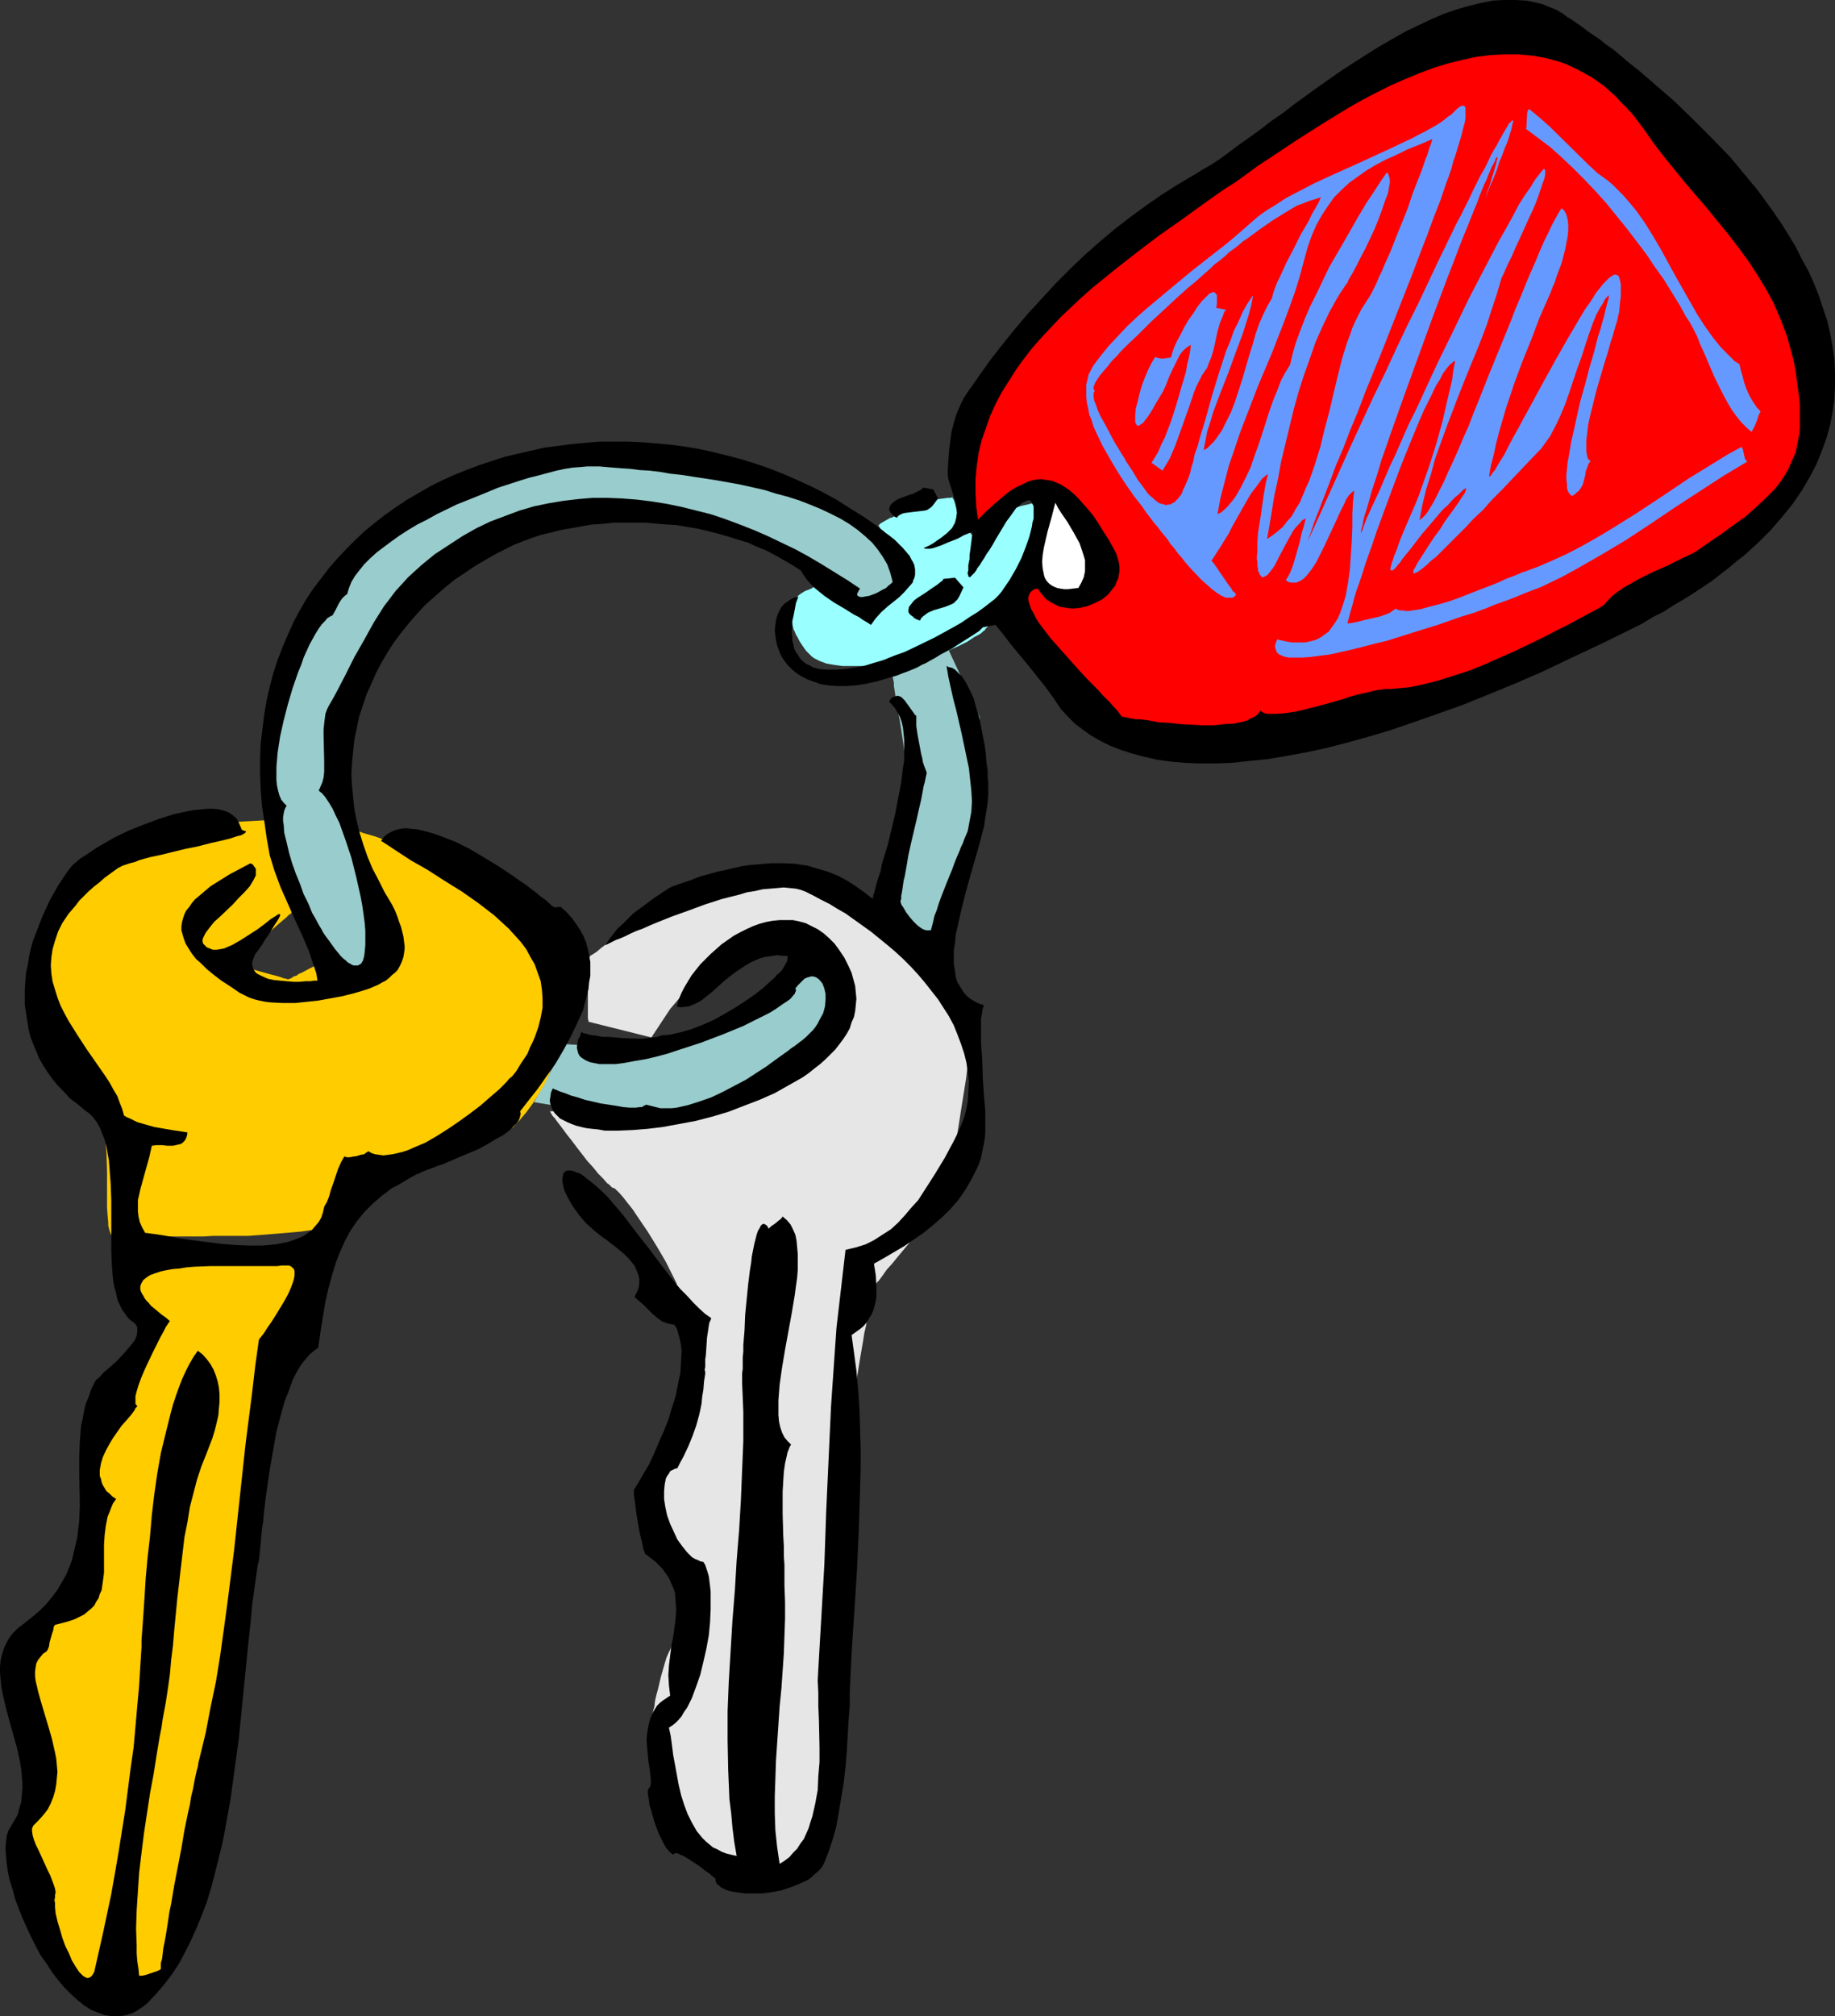
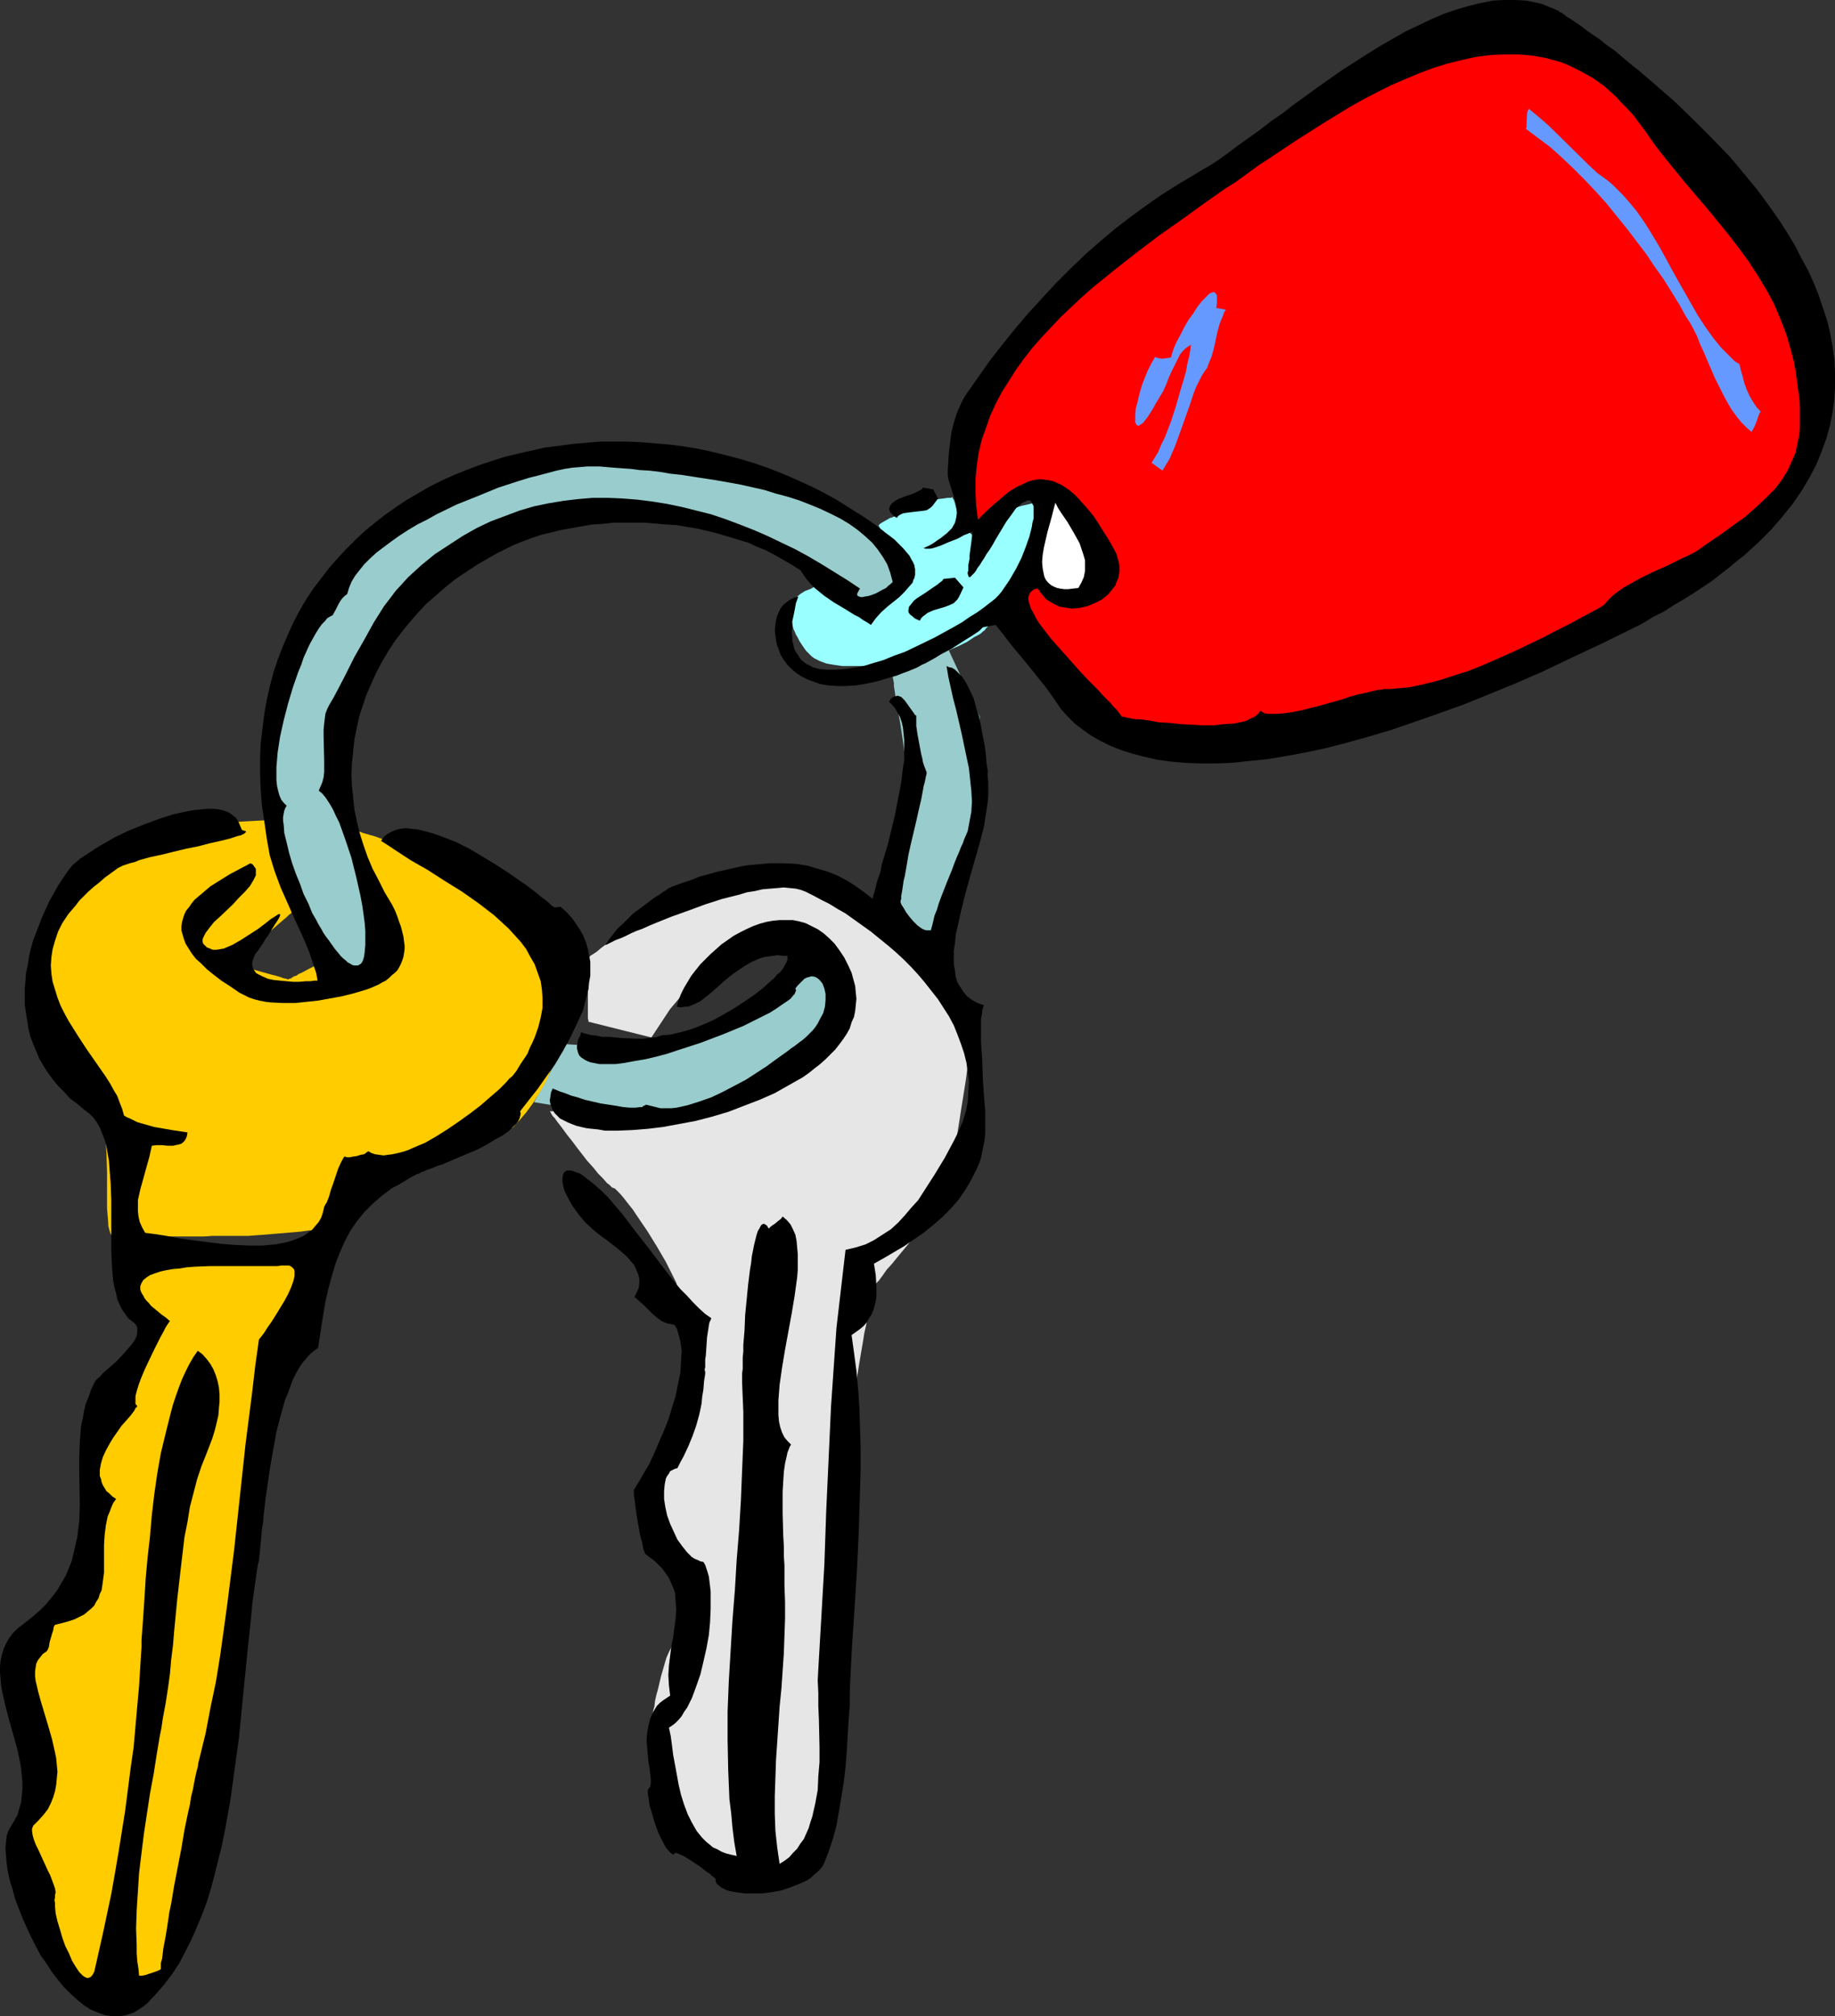
<svg xmlns="http://www.w3.org/2000/svg" xmlns:ns1="http://sodipodi.sourceforge.net/DTD/sodipodi-0.dtd" xmlns:ns2="http://www.inkscape.org/namespaces/inkscape" version="1.0" width="129.724mm" height="142.507mm" id="svg21" ns1:docname="Keys 06.wmf">
  <rect width="100%" height="100%" fill="#333333" stroke="none" />
  <ns1:namedview id="namedview21" pagecolor="#ffffff" bordercolor="#000000" borderopacity="0.25" ns2:showpageshadow="2" ns2:pageopacity="0.0" ns2:pagecheckerboard="0" ns2:deskcolor="#d1d1d1" ns2:document-units="mm" />
  <defs id="defs1">
    <pattern id="WMFhbasepattern" patternUnits="userSpaceOnUse" width="6" height="6" x="0" y="0" />
  </defs>
  <path style="fill:#e6e6e6;fill-opacity:1;fill-rule:evenodd;stroke:none" d="m 179.053,269.546 -5.01,7.595 -16.806,-4.202 v -0.323 l -0.162,-0.485 v -15.513 l 0.162,-0.646 v -0.162 -0.162 h 0.323 l 0.162,-0.323 0.808,-0.485 0.97,-0.646 1.131,-0.97 1.293,-0.97 2.747,-1.939 2.909,-2.101 1.293,-0.97 1.131,-0.808 0.97,-0.646 0.808,-0.646 0.323,-0.162 0.162,-0.162 h 0.162 l 0.162,-0.162 v 0 h 0.162 0.323 l 0.323,-0.162 0.485,-0.162 h 0.646 l 1.293,-0.323 1.616,-0.323 1.939,-0.485 1.939,-0.323 2.101,-0.485 4.363,-1.131 2.101,-0.485 1.939,-0.485 1.616,-0.485 1.616,-0.323 1.131,-0.485 0.485,-0.162 0.323,-0.162 1.454,-0.646 1.616,-0.646 1.939,-0.485 1.939,-0.485 2.101,-0.485 2.101,-0.323 2.101,-0.323 h 2.101 0.485 l 0.646,0.162 1.293,0.323 1.454,0.485 1.778,0.808 1.939,0.808 1.939,0.97 4.04,2.101 4.202,1.939 1.939,0.97 1.778,0.808 1.778,0.808 1.454,0.485 1.454,0.323 0.485,0.162 h 0.485 l 0.485,0.162 0.646,0.162 0.646,0.162 0.646,0.485 0.646,0.485 0.808,0.485 1.454,1.454 1.778,1.454 1.616,1.939 1.778,1.939 1.616,2.262 1.778,2.101 1.454,2.101 1.454,2.262 1.131,1.939 1.131,1.939 0.323,0.808 0.485,0.808 0.323,0.808 0.162,0.646 v 0.646 l 0.162,0.485 v 0.646 l -0.162,0.646 v 0.97 l -0.162,1.131 -0.162,1.293 -0.162,1.293 -0.162,1.616 -0.162,1.616 -0.323,1.778 -0.162,1.778 -0.485,3.717 -1.293,8.08 -0.646,4.202 -0.646,3.878 -0.646,3.717 -0.323,1.778 -0.323,1.616 -0.323,1.616 -0.323,1.293 -0.162,1.293 -0.323,1.131 -0.162,0.97 -0.323,0.808 -0.162,0.646 -0.162,0.485 -0.162,0.323 -0.323,0.485 -0.323,0.485 -0.323,0.485 -0.97,1.454 -1.293,1.454 -1.293,1.616 -1.454,1.939 -6.302,7.595 -1.454,1.778 -1.454,1.616 -1.131,1.616 -0.97,1.293 -0.485,0.485 -0.323,0.485 -0.162,0.485 -0.323,0.323 -0.162,0.485 -0.162,0.808 -0.162,0.97 -0.323,1.131 -0.323,1.454 -0.323,1.616 -0.323,1.778 -0.323,1.939 -0.485,2.101 -0.323,2.101 -0.808,4.686 -0.808,5.01 -1.454,10.181 -0.808,5.01 -0.323,2.424 -0.485,2.262 -0.162,2.262 -0.323,1.939 -0.323,1.939 -0.162,1.778 -0.323,1.616 -0.162,1.454 -0.162,1.131 v 0.97 l -0.162,0.808 v 0.485 61.569 0.646 0.485 1.131 l -0.162,1.616 v 1.778 l -0.162,2.262 -0.162,2.262 -0.162,2.262 -0.323,4.848 -0.162,2.262 -0.323,2.101 -0.162,2.101 -0.323,1.454 -0.162,0.808 v 0.485 l -0.162,0.485 -0.162,0.485 -0.485,0.646 -0.485,0.808 -0.485,0.808 -0.808,0.646 -1.454,1.778 -1.778,1.778 -2.101,1.454 -1.939,1.131 -1.131,0.485 -0.97,0.323 -0.97,0.323 h -0.97 -1.131 -1.131 l -2.424,0.162 h -2.586 l -2.747,-0.162 -2.747,-0.162 -1.293,-0.323 -1.131,-0.162 -1.131,-0.323 -0.97,-0.485 -0.808,-0.485 -0.646,-0.646 -0.808,-0.646 -0.646,-0.646 -1.616,-1.454 -1.778,-1.616 -1.616,-1.778 -1.454,-1.778 -1.293,-1.939 -0.323,-0.808 -0.485,-0.97 -0.162,-0.97 -0.162,-0.97 v -0.485 -0.646 l -0.162,-1.454 -0.323,-1.778 -0.323,-1.778 -0.323,-2.101 -0.323,-2.101 -0.97,-4.363 -0.485,-2.101 -0.485,-2.101 -0.323,-1.939 -0.323,-1.616 -0.323,-1.293 -0.162,-0.646 -0.162,-0.485 v -0.323 l -0.162,-0.323 v -0.162 -0.162 0 -0.485 l 0.162,-0.808 0.162,-1.131 0.323,-1.131 0.162,-1.454 0.323,-1.454 0.485,-1.778 0.808,-3.394 0.97,-3.394 0.485,-1.616 0.646,-1.454 0.646,-1.293 0.646,-1.131 0.323,-0.485 0.162,-0.646 0.485,-1.454 0.323,-1.616 0.162,-1.939 0.162,-1.939 0.162,-2.262 -0.162,-4.363 -0.162,-2.101 v -2.101 l -0.162,-1.778 -0.162,-1.616 -0.162,-1.293 v -1.131 l -0.162,-0.323 v -0.323 -0.323 0 l -0.323,-0.323 -0.162,-0.485 -0.323,-0.646 -0.323,-0.808 -0.485,-0.808 -1.778,-3.878 -0.485,-0.808 -0.323,-0.808 -0.323,-0.646 -0.323,-0.485 v -0.323 l -0.162,-0.162 v -0.162 -0.323 -0.646 -0.808 l -0.162,-0.97 v -1.131 -2.424 -2.586 l 0.162,-2.424 0.162,-1.293 0.162,-0.97 0.323,-0.97 0.323,-0.808 0.162,-0.323 0.162,-0.485 0.323,-1.131 0.485,-1.454 0.485,-1.616 0.646,-1.939 0.485,-1.939 1.131,-4.202 0.485,-2.101 0.485,-1.939 0.485,-1.939 0.485,-1.454 0.323,-1.454 0.162,-0.485 v -0.485 l 0.162,-0.485 v -0.162 l 0.162,-0.323 v 0 -0.162 l -0.162,-0.485 v -0.808 -0.97 l -0.162,-1.293 v -1.293 l -0.162,-1.616 -0.162,-1.616 -0.485,-3.555 -0.323,-3.232 -0.323,-1.616 -0.162,-1.454 -0.323,-1.293 -0.323,-1.131 -0.162,-0.485 -0.323,-0.646 -0.646,-1.293 -0.808,-1.616 -0.97,-1.939 -1.131,-1.939 -1.131,-1.939 -2.586,-4.202 -2.747,-4.04 -1.293,-1.939 -1.293,-1.616 -1.131,-1.454 -0.97,-1.131 -0.485,-0.485 -0.485,-0.485 -0.323,-0.323 -0.323,-0.162 -0.485,-0.162 -0.323,-0.323 -0.485,-0.485 -0.485,-0.323 -1.131,-1.293 -1.293,-1.293 -1.293,-1.616 -1.616,-1.778 -2.747,-3.555 -1.454,-1.939 -1.293,-1.616 -1.293,-1.778 -1.131,-1.454 -0.808,-1.131 -0.485,-0.485 -0.323,-0.485 -0.162,-0.323 -0.162,-0.323 -0.162,-0.162 v 0 h 0.162 0.323 0.485 l 0.485,0.162 h 0.97 0.97 l 1.131,0.162 h 1.131 l 1.454,0.162 1.293,0.162 3.07,0.162 3.394,0.323 6.787,0.485 3.232,0.162 3.07,0.162 1.454,0.162 h 1.454 l 1.131,0.162 1.131,0.162 h 0.97 0.808 0.646 l 0.485,0.162 h 0.485 l 34.098,-16.321 2.424,-27.31 -27.149,-2.424 z" id="path1" />
  <path style="fill:#99cccc;fill-opacity:1;fill-rule:evenodd;stroke:none" d="m 151.096,278.919 23.755,1.616 20.523,-8.403 15.19,-11.958 0.162,-0.162 v -0.162 l 0.162,-0.162 0.323,-0.323 0.646,-0.646 0.808,-0.646 1.131,-0.646 1.131,-0.646 1.293,-0.162 h 0.646 0.646 l 0.485,0.323 0.646,0.646 0.646,0.97 0.646,1.131 0.485,1.131 0.646,1.454 0.97,2.909 0.97,2.909 0.323,1.293 0.323,1.131 0.162,1.131 0.162,0.646 0.162,0.485 v 0.162 0 l -20.2,18.745 -30.704,7.757 -30.542,-5.01 z" id="path2" />
  <path style="fill:#ffcc00;fill-opacity:1;fill-rule:evenodd;stroke:none" d="m 73.69,218.966 -32.32,1.778 h -0.162 -0.162 l -0.162,0.162 -0.323,0.162 -0.485,0.162 -0.646,0.162 -1.293,0.485 -1.616,0.646 -1.778,0.646 -1.778,0.808 -1.939,0.97 -4.04,2.101 -1.778,1.131 -1.778,1.131 -1.454,1.293 -1.293,1.131 -0.808,1.293 -0.323,0.646 -0.162,0.646 -0.162,0.808 -0.323,0.646 -0.323,1.131 -0.323,0.97 -0.485,1.131 -0.323,1.293 -0.485,1.293 -0.485,1.454 -1.131,2.909 -1.131,3.07 -2.262,6.626 -0.97,3.232 -0.808,3.07 -0.808,3.07 -0.485,2.747 v 1.454 l -0.162,1.131 v 1.131 0.97 l 0.162,0.97 0.162,0.808 0.485,0.646 0.323,0.485 0.97,1.131 1.131,1.131 1.131,1.131 1.131,1.454 2.424,2.747 2.424,3.232 2.424,3.232 2.101,3.394 1.778,3.394 0.97,1.616 0.646,1.616 0.485,1.778 0.485,1.939 0.323,2.262 0.162,2.424 0.162,5.171 v 5.01 4.686 l 0.162,2.101 0.162,1.778 v 0.808 l 0.162,0.646 0.162,0.646 0.162,0.485 0.162,0.485 0.323,0.323 0.162,0.162 h 0.323 3.394 l 1.778,0.162 h 18.907 l 2.424,-0.162 h 5.818 1.616 2.101 l 2.101,-0.162 2.262,-0.162 9.534,-0.808 2.262,-0.323 2.101,-0.162 1.939,-0.323 1.616,-0.162 1.293,-0.162 h 0.646 l 0.808,-0.162 h 0.323 l 0.162,-0.162 v 0 0 l 0.162,-0.162 0.162,-0.323 0.162,-0.808 0.485,-0.97 0.485,-1.293 0.485,-1.131 1.293,-2.909 1.616,-2.909 0.808,-1.293 0.808,-1.131 0.97,-0.97 0.97,-0.808 0.808,-0.485 1.131,-0.162 h 0.485 0.646 l 0.808,-0.162 0.808,-0.162 0.97,-0.162 0.97,-0.323 2.262,-0.485 2.424,-0.646 2.586,-0.808 5.656,-1.778 5.333,-1.616 2.586,-0.97 2.424,-0.808 1.939,-0.808 0.97,-0.323 0.808,-0.323 0.808,-0.162 0.646,-0.323 0.485,-0.162 0.323,-0.162 0.646,-0.485 0.808,-0.485 0.646,-0.808 0.97,-0.97 0.808,-0.97 0.97,-1.131 1.778,-2.424 1.616,-2.586 1.616,-2.747 0.646,-1.293 0.485,-1.131 0.485,-1.131 0.485,-0.97 0.323,-1.131 0.323,-1.454 0.485,-1.778 0.485,-1.778 0.323,-2.101 0.485,-2.262 0.808,-4.525 0.323,-2.101 0.323,-2.101 0.162,-2.101 0.162,-1.778 v -1.616 l -0.162,-0.646 v -0.646 l -0.162,-0.485 -0.162,-0.485 -0.162,-0.323 -0.162,-0.162 -0.323,-0.162 -0.323,-0.323 -0.323,-0.323 -0.485,-0.485 -0.97,-1.131 -0.97,-1.293 -0.646,-0.646 -0.646,-0.808 -1.293,-1.616 -2.909,-3.717 -2.909,-3.717 -1.454,-1.778 -1.454,-1.616 -1.454,-1.454 -1.293,-1.293 -1.131,-1.131 -0.97,-0.808 -0.646,-0.323 -0.646,-0.323 -0.97,-0.485 -0.808,-0.485 -1.131,-0.485 -1.293,-0.485 -2.586,-0.97 -2.909,-0.97 -3.232,-1.293 -6.464,-2.262 -3.232,-0.97 -3.07,-1.131 -2.909,-0.97 -1.293,-0.485 -1.131,-0.323 -1.131,-0.323 -1.131,-0.323 -0.808,-0.323 -0.646,-0.162 -0.646,-0.323 -0.485,-0.162 h -0.162 -0.162 l 5.979,28.118 v 0.162 h -0.323 l -0.162,0.162 -0.485,0.323 -0.646,0.162 -0.485,0.323 -0.646,0.485 -0.808,0.323 -1.778,0.97 -1.939,0.97 -4.202,2.262 -4.202,2.101 -1.939,0.97 -1.778,0.97 -0.808,0.323 -0.646,0.485 -0.646,0.162 -0.485,0.323 -0.485,0.323 h -0.323 l -0.162,0.162 v 0 h -0.162 l -0.485,-0.162 -0.808,-0.162 -0.808,-0.323 -1.131,-0.323 -1.293,-0.323 -5.171,-1.454 -1.293,-0.485 -1.131,-0.323 -0.808,-0.162 -0.646,-0.323 -0.485,-0.162 h -0.162 v 0 l 0.162,-0.162 0.162,-0.162 0.323,-0.162 0.808,-0.808 0.808,-0.808 1.131,-0.97 1.293,-1.293 5.656,-5.01 1.293,-1.131 1.131,-0.97 0.97,-0.808 0.808,-0.808 0.323,-0.162 0.162,-0.162 0.162,-0.162 v 0 z" id="path3" />
  <path style="fill:#99cccc;fill-opacity:1;fill-rule:evenodd;stroke:none" d="m 238.198,179.051 v 0.162 l 0.162,0.162 v 0.323 0.485 l 0.162,0.646 0.162,0.808 0.162,0.808 v 0.808 l 0.323,2.101 0.323,2.262 0.485,2.586 0.485,2.586 0.808,5.333 0.323,2.424 0.323,2.262 0.162,2.101 0.323,1.778 v 0.646 l 0.162,0.646 v 0.323 0.485 0.162 0.485 l -0.162,0.646 v 0.646 l -0.323,1.454 -0.162,1.778 -0.323,2.101 -0.323,2.262 -0.808,4.686 -0.97,4.848 -0.323,2.262 -0.323,2.101 -0.162,1.939 -0.323,1.778 v 0.646 l -0.162,1.293 v 0.485 l 0.162,0.97 v 0.97 l 0.323,1.293 0.323,1.454 0.323,1.454 0.646,1.454 0.485,1.616 0.646,1.454 0.646,1.293 0.808,1.293 0.97,1.131 0.808,0.808 0.97,0.808 0.97,0.323 1.131,0.162 0.485,-0.162 0.646,-0.162 0.485,-0.323 0.485,-0.323 0.646,-0.646 0.646,-0.646 0.485,-0.97 0.646,-0.97 0.485,-0.97 0.646,-1.131 1.131,-2.586 1.131,-2.909 2.101,-5.979 0.808,-2.909 0.808,-2.909 0.808,-2.747 0.323,-1.131 0.323,-1.131 0.323,-1.131 0.162,-0.97 0.323,-0.808 0.162,-0.808 0.162,-0.485 v -0.485 l 0.162,-0.162 v -0.162 -29.734 l -8.888,-19.069 z" id="path4" />
  <path style="fill:#99ffff;fill-opacity:1;fill-rule:evenodd;stroke:none" d="m 254.358,132.834 v 0 l -0.323,0.162 h -0.323 -0.485 l -1.131,0.162 -1.293,0.162 -2.747,0.323 -1.131,0.162 -0.485,0.323 -0.323,0.162 -0.808,0.485 -1.131,0.485 -2.424,1.293 -1.293,0.646 -1.131,0.485 -0.808,0.485 -0.485,0.162 h -0.162 l -1.131,0.646 -1.131,0.646 -0.485,0.323 -0.323,0.323 v 0.323 l 0.162,0.162 0.162,0.323 0.323,0.323 0.646,0.485 0.646,0.808 0.646,0.808 0.808,0.808 1.778,1.778 1.616,1.939 0.646,0.808 0.808,0.646 0.485,0.646 0.485,0.485 0.323,0.323 v 0 0.162 0 l -0.485,0.485 -0.485,0.808 -0.808,0.808 -0.808,1.131 -0.97,1.131 -4.202,5.01 -0.97,1.131 -0.808,0.97 -0.646,0.97 -0.646,0.646 -0.323,0.485 h -0.162 v 0.162 0 l -0.162,-0.162 -0.323,-0.323 -0.808,-0.323 -0.97,-0.485 -0.97,-0.646 -1.293,-0.808 -2.586,-1.454 -2.747,-1.616 -1.131,-0.646 -1.131,-0.646 -0.97,-0.646 -0.646,-0.323 -0.485,-0.323 v 0 h -0.162 v 0 h -0.162 l -0.485,0.162 -0.485,0.162 -0.485,0.323 -0.646,0.323 -1.293,0.485 -1.293,0.808 -1.131,0.97 -0.485,0.485 -0.323,0.485 -0.162,0.485 v 0.646 l -0.162,1.131 v 0.97 l -0.162,0.808 0.162,0.97 0.162,1.131 0.323,1.293 0.323,0.646 0.323,0.808 0.485,0.808 0.485,0.97 0.646,0.97 0.646,0.97 0.485,0.646 0.808,0.808 0.646,0.646 0.646,0.485 1.616,0.808 1.778,0.646 1.939,0.323 2.262,0.323 h 2.424 1.131 1.616 l 1.454,-0.162 1.778,-0.162 6.949,-0.646 1.616,-0.162 1.616,-0.162 1.454,-0.162 1.293,-0.323 1.131,-0.162 h 0.808 l 0.646,-0.323 h 0.485 l 0.323,-0.162 0.485,-0.323 0.646,-0.323 0.808,-0.323 0.97,-0.485 1.131,-0.485 2.262,-0.97 2.262,-1.131 1.939,-1.293 0.97,-0.485 0.808,-0.485 0.485,-0.485 0.485,-0.323 0.323,-0.485 0.485,-0.485 0.646,-0.808 0.646,-0.808 1.293,-1.939 1.454,-2.101 1.293,-2.101 0.485,-0.808 0.646,-0.808 0.323,-0.646 0.323,-0.485 0.323,-0.485 v 0 l 0.162,-0.162 0.162,-0.323 0.323,-0.323 0.485,-0.646 0.485,-0.808 0.485,-0.808 1.293,-1.778 1.131,-1.778 1.131,-1.778 0.323,-0.808 0.323,-0.646 0.323,-0.485 v -0.485 -0.485 -0.485 -0.808 l -0.162,-0.808 -0.162,-1.778 -0.162,-1.939 -0.162,-1.939 -0.162,-0.808 v -0.808 -0.646 -0.485 l -0.162,-0.323 v -0.162 0 l -0.323,0.162 h -0.323 l -0.485,0.162 -1.293,0.323 -1.454,0.323 -1.616,0.485 -1.454,0.646 -0.646,0.323 -0.485,0.323 -0.485,0.485 -0.323,0.485 -0.485,0.808 -0.97,0.97 -1.131,0.97 -1.293,0.808 -1.131,0.646 -1.131,0.646 -0.97,0.323 -0.323,0.162 h -0.323 l -0.162,-0.162 h -0.323 l -0.646,-0.646 -0.646,-0.646 -0.646,-0.97 -0.646,-0.808 -0.646,-0.808 -0.323,-0.485 v -0.162 l -0.162,-0.162 v 0 -0.162 -0.323 l -0.162,-0.323 -0.323,-0.97 -0.485,-2.101 -0.323,-0.97 -0.162,-0.162 -0.162,-0.323 v -0.162 z" id="path5" />
  <path style="fill:#000000;fill-opacity:1;fill-rule:evenodd;stroke:none" d="m 87.749,266.799 3.555,-0.646 3.232,-0.808 2.747,-0.808 1.454,-0.485 1.131,-0.485 1.131,-0.485 1.131,-0.646 0.97,-0.485 0.97,-0.808 0.646,-0.646 0.808,-0.646 0.646,-0.646 0.485,-0.808 0.485,-0.97 0.323,-0.808 0.323,-0.97 0.162,-0.97 0.162,-1.131 v -0.97 l -0.162,-1.131 -0.162,-1.293 -0.323,-1.293 -0.323,-1.293 -0.485,-1.293 -0.485,-1.454 -0.646,-1.616 -0.808,-1.616 -0.97,-1.616 -0.97,-1.616 -1.616,-3.232 -1.616,-3.07 -1.293,-3.07 -1.131,-3.232 -0.97,-3.07 -0.808,-3.232 -0.646,-3.232 -0.323,-3.07 -0.323,-3.232 -0.162,-3.07 0.162,-3.07 0.323,-3.232 0.323,-3.07 0.646,-3.07 0.646,-3.07 0.97,-2.909 0.97,-2.909 1.293,-2.909 1.293,-2.909 1.454,-2.747 1.616,-2.747 1.778,-2.747 1.939,-2.586 2.101,-2.586 2.101,-2.424 2.262,-2.424 2.586,-2.262 2.586,-2.262 2.586,-2.101 2.909,-1.939 2.909,-1.939 3.07,-1.778 2.262,-1.293 2.262,-1.131 2.262,-1.131 2.424,-0.97 2.586,-0.97 2.424,-0.808 2.747,-0.646 2.586,-0.646 2.747,-0.485 2.747,-0.485 2.747,-0.485 2.747,-0.162 2.909,-0.323 h 2.747 5.656 l 5.818,0.485 2.747,0.162 2.747,0.485 2.909,0.485 2.747,0.646 2.586,0.646 2.747,0.808 2.586,0.808 2.747,0.808 2.424,1.131 2.424,0.97 2.424,1.293 2.262,1.293 2.262,1.293 2.262,1.454 0.808,1.293 0.808,1.131 0.97,1.131 1.131,1.131 2.586,2.101 2.586,1.778 2.747,1.616 2.586,1.616 1.293,0.646 1.131,0.808 1.131,0.646 0.97,0.646 1.293,-1.778 1.454,-1.616 1.616,-1.454 1.616,-1.293 1.616,-1.293 1.293,-1.293 1.131,-1.293 1.131,-1.293 0.162,-0.646 0.323,-0.646 0.162,-0.808 v -0.646 -0.808 l -0.162,-0.808 -0.323,-0.97 -0.485,-0.808 -0.485,-0.97 -0.808,-0.97 -0.97,-1.131 -1.131,-1.131 -1.131,-1.131 -1.454,-1.131 -1.778,-1.293 -1.778,-1.454 -3.555,-2.424 -3.394,-2.101 -3.555,-2.262 -3.555,-1.939 -3.555,-1.778 -3.555,-1.616 -3.717,-1.616 -3.717,-1.454 -3.717,-1.293 -3.717,-1.131 -3.717,-0.97 -3.878,-0.97 -3.717,-0.808 -3.878,-0.646 -3.717,-0.485 -3.717,-0.323 -3.878,-0.323 -3.717,-0.162 h -3.717 -3.878 l -3.717,0.323 -3.555,0.323 -3.717,0.485 -3.717,0.485 -3.555,0.808 -3.555,0.808 -3.394,0.808 -3.555,1.131 -3.394,1.131 -3.394,1.293 -3.232,1.293 -3.232,1.454 -3.232,1.616 -3.07,1.778 -3.07,1.778 -2.909,1.939 -2.747,1.939 -2.909,2.262 -2.586,2.101 -2.586,2.424 -2.424,2.424 -2.424,2.586 -2.262,2.586 -2.101,2.747 -2.101,2.747 -1.939,2.909 -1.778,3.07 -1.616,3.07 -1.454,3.232 -1.454,3.394 -1.293,3.394 -1.131,3.394 -0.97,3.717 -0.808,3.555 -0.646,3.717 -0.485,3.878 -0.485,4.04 -0.162,3.878 v 4.202 l 0.162,4.202 0.323,4.202 0.646,4.363 0.646,4.525 0.808,4.525 0.646,2.101 0.646,2.101 1.616,4.363 1.939,4.363 1.939,4.363 1.939,4.202 1.778,4.202 0.646,1.939 0.646,1.939 0.646,1.939 0.323,1.939 h -0.808 l -1.131,0.162 h -1.293 l -1.616,0.162 h -1.616 l -1.778,-0.162 -1.778,-0.162 -1.616,-0.162 -1.616,-0.323 -1.454,-0.646 -1.293,-0.646 -0.485,-0.323 -0.323,-0.485 -0.323,-0.485 -0.162,-0.485 -0.162,-0.646 v -0.646 l 0.162,-0.646 0.323,-0.808 0.323,-0.808 0.646,-0.808 0.808,-1.131 0.646,-0.97 0.646,-1.131 0.646,-0.808 0.485,-0.808 0.485,-0.808 0.808,-1.293 0.646,-0.97 0.485,-0.808 0.323,-0.646 v -0.323 -0.162 h -0.323 l -0.323,0.162 -0.485,0.323 -0.485,0.323 -0.808,0.485 -0.808,0.646 -0.808,0.646 -1.939,1.454 -2.262,1.454 -2.262,1.454 -2.262,1.293 -1.131,0.485 -1.131,0.485 -0.97,0.162 -0.97,0.162 h -0.97 l -0.808,-0.323 -0.808,-0.323 -0.646,-0.646 -0.323,-0.323 -0.162,-0.485 v -0.646 l 0.162,-0.485 0.323,-0.646 0.323,-0.646 0.485,-0.646 0.485,-0.646 1.293,-1.616 1.616,-1.454 3.394,-3.232 1.616,-1.778 1.616,-1.616 1.293,-1.454 0.485,-0.808 0.485,-0.808 0.323,-0.646 0.323,-0.646 v -0.646 -0.646 -0.485 l -0.485,-0.646 -0.323,-0.485 -0.646,-0.323 -5.494,2.909 -2.586,1.616 -2.586,1.616 -2.101,1.778 -2.101,1.778 -0.808,0.97 -0.646,0.97 -0.808,0.97 -0.485,0.97 -0.323,0.97 -0.323,1.131 -0.162,1.131 v 1.131 l 0.323,1.131 0.323,1.131 0.485,1.293 0.808,1.293 0.808,1.293 1.131,1.454 1.454,1.293 1.454,1.454 1.778,1.454 2.101,1.616 2.262,1.454 2.586,1.778 1.293,0.646 1.293,0.646 1.454,0.485 1.293,0.323 1.616,0.323 1.454,0.162 3.232,0.162 h 3.232 l 3.07,-0.323 3.07,-0.323 z" id="path6" />
  <path style="fill:#000000;fill-opacity:1;fill-rule:evenodd;stroke:none" d="m 262.6,167.578 3.394,-0.646 2.101,2.586 2.101,2.747 4.686,5.656 4.525,5.656 2.101,2.909 1.939,2.909 1.778,1.939 1.939,1.939 2.101,1.616 2.262,1.616 2.586,1.454 2.586,1.293 2.909,1.131 3.07,0.97 3.07,0.808 3.555,0.808 3.555,0.485 3.717,0.323 4.04,0.162 h 4.202 l 4.363,-0.162 4.525,-0.485 4.848,-0.485 4.848,-0.808 5.333,-0.97 5.333,-1.131 5.656,-1.454 5.818,-1.616 5.979,-1.778 6.141,-2.101 6.464,-2.262 6.787,-2.424 6.787,-2.747 7.11,-2.909 7.434,-3.232 7.434,-3.555 7.918,-3.717 7.918,-3.878 3.232,-1.616 2.909,-1.778 2.909,-1.454 2.747,-1.778 2.747,-1.616 2.586,-1.616 2.424,-1.616 2.424,-1.616 2.262,-1.778 2.101,-1.616 2.101,-1.778 2.101,-1.616 1.939,-1.778 1.778,-1.616 3.394,-3.394 3.07,-3.555 2.747,-3.394 2.424,-3.555 2.101,-3.555 1.778,-3.394 1.454,-3.555 1.293,-3.555 0.97,-3.555 0.646,-3.394 0.485,-3.555 0.162,-3.555 v -3.394 l -0.162,-3.555 -0.485,-3.394 -0.646,-3.555 -0.808,-3.394 -1.131,-3.394 -1.131,-3.394 -1.293,-3.232 -1.454,-3.232 -1.778,-3.232 -1.616,-3.232 -1.939,-3.232 -1.939,-3.07 -2.101,-3.07 -2.101,-2.909 -2.262,-3.07 -2.424,-2.909 -4.686,-5.656 -5.01,-5.171 -5.01,-5.01 -5.01,-4.848 -2.424,-2.101 -2.424,-2.101 -2.424,-2.101 -2.262,-1.939 -2.262,-1.778 -2.101,-1.778 -2.101,-1.778 -2.101,-1.454 -1.778,-1.454 -1.939,-1.293 -1.616,-1.131 -1.454,-1.131 -1.454,-0.97 -1.131,-0.808 -1.131,-0.646 -0.808,-0.646 -0.646,-0.485 -0.485,-0.162 -0.323,-0.323 v 0 l -1.454,-0.646 -1.293,-0.485 -1.454,-0.646 -1.293,-0.323 -3.07,-0.646 L 404.969,0 h -3.07 l -3.07,0.162 -3.232,0.646 -3.232,0.808 -3.394,0.97 -3.232,1.131 -3.394,1.454 -3.394,1.616 -3.394,1.616 -3.394,1.939 -3.394,1.939 -3.394,2.101 -6.787,4.363 -6.464,4.525 -6.464,4.686 -2.909,2.262 -3.07,2.101 -2.909,2.262 -2.909,2.101 -2.747,1.939 -2.586,1.939 -2.424,1.778 -2.424,1.616 -2.262,1.293 -2.101,1.293 -4.363,2.586 -4.363,2.747 -4.202,2.909 -4.202,3.07 -4.202,3.232 -4.04,3.394 -4.04,3.555 -3.878,3.717 -3.878,3.878 -3.717,4.04 -3.717,4.04 -3.555,4.202 -3.394,4.202 -3.394,4.363 -3.07,4.363 -3.07,4.363 -0.808,1.293 -0.646,1.293 -1.131,2.586 -0.808,2.586 -0.646,2.586 -0.323,2.586 -0.323,2.586 -0.323,4.848 v 1.293 l 0.162,1.131 0.808,2.586 0.808,2.586 0.323,1.293 0.323,1.293 v 1.293 l -0.162,1.293 -0.323,1.293 -0.808,1.454 -0.646,0.646 -0.646,0.646 -0.808,0.646 -0.808,0.646 -0.97,0.646 -1.131,0.808 -1.131,0.646 -1.454,0.646 0.485,0.162 h 0.646 0.646 l 0.808,-0.162 1.939,-0.646 2.262,-0.97 2.101,-0.808 0.97,-0.485 0.808,-0.485 0.808,-0.323 0.808,-0.323 0.485,-0.162 0.323,-0.162 -0.323,2.747 -0.323,2.424 -0.162,1.131 v 0.97 l -0.162,0.808 -0.162,0.808 v 0.808 0.646 l -0.162,0.485 v 0.485 l 0.162,0.323 v 0.162 l 0.162,0.323 h 0.162 0.162 l 0.162,-0.162 0.323,-0.323 0.323,-0.323 0.323,-0.323 0.485,-0.646 0.323,-0.646 0.646,-0.808 0.485,-0.808 0.646,-0.97 0.646,-1.131 0.808,-1.131 0.808,-1.293 0.808,-1.454 0.97,-1.616 0.97,-1.616 0.97,-1.616 0.97,-1.293 0.808,-1.131 0.808,-1.131 0.808,-0.646 0.646,-0.646 0.646,-0.323 0.646,-0.323 0.485,-0.162 h 0.323 l 0.323,0.162 0.323,0.485 0.162,0.323 0.323,0.646 v 0.646 1.616 0.97 l -0.323,1.131 -0.162,1.131 -0.323,1.293 -0.323,1.293 -0.97,2.747 -1.131,2.909 -1.454,2.909 -1.778,3.07 -2.101,3.07 -0.808,0.97 -0.97,0.97 -1.454,1.131 -1.454,1.131 -1.778,1.293 -2.101,1.293 -2.101,1.454 -2.262,1.293 -5.01,2.747 -5.333,2.586 -2.747,1.293 -2.747,0.97 -2.747,1.131 -2.747,0.808 -2.586,0.808 -2.747,0.485 -2.424,0.323 -2.424,0.162 h -2.101 l -2.101,-0.162 -1.778,-0.485 -0.808,-0.485 -0.808,-0.323 -0.646,-0.485 -0.808,-0.646 -0.485,-0.646 -0.485,-0.808 -0.485,-0.646 -0.485,-0.97 -0.162,-0.97 -0.323,-1.131 v -1.131 l -0.162,-1.131 0.162,-1.454 v -1.454 l 0.323,-1.454 0.323,-1.616 0.323,-1.778 0.646,-1.778 -1.131,0.323 -0.97,0.485 -0.97,0.646 -0.808,0.646 -0.808,0.97 -0.485,0.97 -0.485,1.131 -0.323,1.293 -0.162,1.131 -0.162,1.454 0.162,1.293 0.162,1.293 0.323,1.454 0.485,1.293 0.485,1.293 0.808,1.293 0.97,1.293 1.131,1.131 1.131,0.97 1.454,0.97 1.616,0.808 1.778,0.646 1.778,0.646 2.101,0.323 2.262,0.162 h 2.424 l 2.586,-0.162 2.909,-0.485 2.909,-0.646 3.232,-0.97 1.778,-0.485 1.616,-0.646 1.778,-0.646 1.939,-0.808 0.646,-0.323 0.808,-0.485 1.131,-0.485 1.131,-0.646 1.454,-0.808 1.293,-0.808 3.07,-1.616 2.747,-1.778 1.293,-0.808 1.293,-0.808 0.97,-0.646 0.97,-0.646 0.646,-0.646 z" id="path7" />
  <path style="fill:#ff0000;fill-opacity:1;fill-rule:evenodd;stroke:none" d="m 428.563,161.598 -1.293,0.808 -1.454,0.808 -3.07,1.616 -3.232,1.778 -3.555,1.778 -3.717,1.939 -3.717,1.778 -4.04,1.939 -4.04,1.778 -4.04,1.778 -4.04,1.616 -4.04,1.293 -4.04,1.293 -3.878,0.97 -3.717,0.808 -1.778,0.162 -1.778,0.162 -1.616,0.162 h -1.778 l -0.485,0.162 h -0.646 l -0.808,0.162 -0.808,0.162 -1.939,0.485 -2.262,0.485 -2.262,0.646 -2.424,0.808 -5.171,1.454 -2.586,0.646 -2.424,0.646 -2.424,0.485 -2.262,0.323 -2.101,0.162 h -0.97 -0.808 -0.646 l -0.808,-0.162 -0.646,-0.323 -0.485,-0.323 -0.485,0.646 -0.646,0.646 -0.808,0.485 -0.808,0.323 -0.808,0.485 -1.131,0.323 -2.262,0.485 -2.747,0.162 -2.747,0.323 h -2.909 l -2.909,-0.162 -3.07,-0.162 -2.909,-0.323 -2.909,-0.162 -2.586,-0.485 -2.424,-0.323 h -1.131 l -0.97,-0.162 -0.808,-0.162 -0.808,-0.162 -0.646,-0.162 h -0.485 l -0.323,-0.485 -0.485,-0.646 -0.646,-0.808 -0.808,-0.808 -0.808,-0.97 -0.97,-0.97 -1.131,-1.131 -1.131,-1.293 -2.424,-2.424 -2.586,-2.747 -5.171,-5.818 -2.586,-2.909 -0.97,-1.293 -1.131,-1.454 -0.97,-1.293 -0.808,-1.293 -0.646,-1.293 -0.646,-1.131 -0.323,-0.97 -0.323,-0.97 -0.162,-0.97 0.162,-0.646 0.323,-0.808 0.485,-0.485 0.646,-0.485 0.97,-0.162 0.646,0.97 0.808,0.97 0.646,0.808 0.97,0.646 0.808,0.485 0.97,0.485 0.97,0.485 1.131,0.162 0.97,0.162 1.131,0.162 2.101,-0.162 2.101,-0.485 1.939,-0.808 1.939,-0.97 1.616,-1.293 0.646,-0.808 0.646,-0.808 0.646,-0.808 0.323,-0.97 0.485,-0.97 0.162,-0.97 0.162,-0.97 v -1.131 l -0.162,-1.131 -0.323,-1.131 -0.323,-1.131 -0.646,-1.293 -1.454,-2.586 -1.454,-2.262 -1.293,-2.101 -1.293,-1.939 -1.454,-1.778 -1.293,-1.454 -1.131,-1.293 -1.293,-1.293 -1.131,-0.97 -1.131,-0.808 -1.293,-0.808 -1.131,-0.485 -1.131,-0.485 -0.97,-0.162 -1.131,-0.162 -1.131,-0.162 -1.131,0.162 -0.97,0.162 -1.131,0.323 -0.97,0.485 -2.101,0.97 -2.101,1.293 -1.939,1.616 -2.101,1.778 -2.101,1.939 -2.101,2.101 -0.485,-3.717 -0.162,-3.555 v -3.717 l 0.323,-3.394 0.485,-3.394 0.808,-3.394 1.131,-3.232 1.131,-3.232 1.454,-3.232 1.616,-3.07 1.939,-3.07 1.939,-3.07 2.101,-2.909 2.262,-2.909 2.424,-2.747 2.586,-2.747 2.586,-2.747 2.747,-2.586 2.747,-2.586 2.909,-2.586 5.979,-4.848 5.979,-4.686 5.979,-4.525 5.979,-4.202 2.909,-2.101 2.909,-2.101 2.747,-1.939 2.747,-1.939 3.07,-1.939 2.909,-2.101 3.07,-2.262 3.232,-2.101 6.787,-4.525 7.11,-4.525 7.11,-4.363 3.717,-2.101 3.717,-1.939 3.878,-1.939 3.717,-1.616 3.878,-1.616 3.878,-1.454 3.717,-1.131 3.878,-0.97 3.717,-0.808 3.878,-0.485 3.717,-0.162 h 3.717 l 3.717,0.323 3.555,0.646 1.778,0.485 1.778,0.485 1.778,0.646 1.778,0.808 1.616,0.808 1.778,0.97 1.778,0.97 1.616,1.131 1.616,1.131 1.616,1.454 1.616,1.454 1.454,1.616 1.616,1.616 1.616,1.778 1.454,1.939 1.454,1.939 2.586,3.717 2.747,3.555 5.656,6.949 5.818,6.787 5.656,6.949 2.747,3.555 2.586,3.555 2.424,3.717 2.262,3.717 2.101,3.878 1.778,4.202 1.616,4.202 0.646,2.262 0.646,2.262 0.646,2.586 0.485,2.586 0.323,2.424 0.323,2.424 0.323,2.262 0.162,2.101 v 2.101 1.778 1.939 l -0.162,1.778 -0.646,3.232 -0.323,1.616 -0.646,1.454 -0.646,1.454 -0.646,1.454 -0.808,1.454 -0.808,1.293 -0.97,1.293 -0.97,1.293 -2.424,2.424 -2.586,2.424 -2.909,2.586 -3.394,2.424 -1.778,1.293 -1.778,1.293 -1.939,1.293 -2.101,1.454 -1.131,0.808 -1.454,0.97 -1.616,0.808 -1.778,0.808 -3.878,1.939 -4.04,1.778 -3.878,1.939 -1.939,1.131 -1.778,0.97 -1.616,1.131 -1.454,1.131 -1.293,1.293 z" id="path8" />
-   <path style="fill:#6699ff;fill-opacity:1;fill-rule:evenodd;stroke:none" d="m 349.379,144.631 0.323,-0.97 0.485,-1.293 0.485,-1.454 0.485,-1.454 0.646,-1.616 0.646,-1.616 0.646,-1.778 1.454,-3.717 0.808,-2.101 1.616,-4.363 1.939,-4.525 1.778,-4.686 2.101,-5.01 1.939,-5.171 4.363,-10.665 4.202,-10.665 2.101,-5.333 2.101,-5.333 1.939,-5.171 1.939,-5.01 1.778,-4.848 1.778,-4.525 1.454,-4.363 0.808,-2.101 0.646,-1.939 0.485,-1.939 0.646,-1.778 0.485,-1.616 0.485,-1.616 0.485,-1.616 0.323,-1.293 0.323,-1.293 0.323,-1.131 0.162,-1.131 v -0.808 -0.808 -0.646 -0.485 l -0.162,-0.323 -0.323,-0.162 h -0.323 -0.323 l -0.485,0.323 -0.646,0.485 -0.646,0.646 -0.808,0.808 -0.97,0.646 -0.97,0.808 -1.131,0.808 -1.293,0.808 -1.454,0.808 -1.454,0.808 -1.616,0.808 -1.778,0.97 -1.778,0.808 -3.717,1.778 -3.878,1.778 -4.202,1.939 -8.242,3.717 -4.202,1.939 -3.717,1.939 -3.717,1.939 -3.232,2.101 -1.616,0.97 -1.454,0.97 -1.293,0.97 -1.131,0.97 -2.586,2.262 -2.586,2.262 -2.747,2.262 -2.909,2.262 -5.979,4.686 -2.909,2.424 -2.909,2.424 -5.818,4.848 -2.747,2.424 -2.747,2.586 -2.424,2.586 -2.424,2.586 -2.101,2.586 -1.939,2.586 -0.646,1.131 -0.646,1.293 -0.323,1.454 -0.323,1.293 v 1.454 1.616 l 0.162,1.616 0.323,1.454 0.323,1.778 0.646,1.616 0.485,1.616 0.808,1.778 1.616,3.394 1.939,3.394 2.101,3.555 2.101,3.232 2.262,3.232 2.262,2.909 0.97,1.454 1.131,1.454 0.97,1.293 0.97,1.131 0.97,1.293 0.808,0.97 0.808,0.97 0.646,0.97 0.162,0.323 0.323,0.323 0.808,0.97 0.808,1.131 1.131,1.293 1.131,1.454 1.293,1.454 2.747,2.909 1.454,1.293 1.454,1.293 1.293,0.97 1.293,0.808 1.131,0.485 h 0.646 0.485 0.485 l 0.485,-0.162 0.323,-0.323 0.323,-0.323 -0.162,-0.162 -0.323,-0.485 -0.485,-0.323 -0.323,-0.646 -0.97,-1.293 -2.101,-3.07 -0.97,-1.454 -0.485,-0.646 -0.323,-0.485 -0.323,-0.323 -0.162,-0.162 0.646,-0.97 0.808,-1.293 0.97,-1.454 0.97,-1.616 1.131,-1.778 0.97,-1.939 2.101,-3.717 2.101,-3.717 0.97,-1.616 1.131,-1.454 0.97,-1.293 0.808,-1.131 0.808,-0.646 0.323,-0.323 0.485,-0.162 -0.162,0.323 -0.162,0.646 -0.162,0.646 -0.162,0.646 -0.323,1.778 -0.323,1.939 -0.323,2.262 -0.323,2.424 -0.808,5.01 -0.162,2.424 v 2.262 l -0.162,2.101 0.162,0.97 v 0.97 l 0.162,0.808 v 0.646 l 0.323,0.485 0.162,0.485 0.323,0.323 0.162,0.323 h 0.485 l 0.323,-0.162 0.808,-0.485 0.646,-0.808 0.646,-0.808 0.646,-0.97 1.131,-2.262 1.293,-2.424 1.293,-2.424 1.293,-2.262 0.808,-0.97 0.808,-0.808 0.646,-0.808 0.97,-0.485 -0.485,1.939 -0.646,2.101 -0.485,2.262 -0.646,2.262 -0.646,2.262 -0.646,2.101 -0.808,1.939 -0.97,1.616 0.646,0.485 0.808,0.162 h 0.646 0.646 l 0.808,-0.323 0.646,-0.323 0.646,-0.485 0.646,-0.646 0.646,-0.808 0.646,-0.808 1.293,-1.939 1.131,-2.262 1.131,-2.262 2.262,-4.848 1.131,-2.424 0.485,-1.131 0.485,-0.97 0.97,-1.939 0.323,-0.808 0.485,-0.808 0.485,-0.646 0.485,-0.485 0.323,-0.323 0.485,-0.323 -0.162,1.454 -0.162,1.616 -0.162,3.232 v 3.555 l -0.162,3.717 -0.485,7.434 -0.485,3.555 -0.646,3.555 -0.485,1.616 -0.485,1.454 -0.485,1.454 -0.646,1.454 -0.808,1.293 -0.808,1.131 -0.808,1.131 -1.131,0.808 -1.131,0.808 -1.293,0.646 -1.293,0.323 -1.454,0.323 h -1.778 -1.778 l -1.778,-0.323 -2.101,-0.485 -0.323,0.646 -0.162,0.646 -0.162,0.485 0.162,0.646 0.162,0.485 0.162,0.485 0.323,0.323 0.323,0.323 0.485,0.162 0.646,0.323 0.646,0.162 0.808,0.162 h 1.616 1.939 l 2.262,-0.162 2.424,-0.323 2.586,-0.323 2.909,-0.646 2.909,-0.646 3.232,-0.808 3.07,-0.808 3.394,-0.808 6.626,-2.101 6.787,-2.101 6.464,-2.262 3.232,-0.97 3.07,-1.131 2.747,-1.131 2.747,-0.97 2.586,-0.97 2.262,-0.97 2.101,-0.808 1.778,-0.646 1.454,-0.646 0.646,-0.323 0.646,-0.323 3.394,-1.616 3.555,-1.939 6.787,-3.878 6.787,-4.04 6.626,-4.363 6.464,-4.363 6.464,-4.202 6.464,-4.202 6.464,-3.878 -0.323,-0.323 -0.323,-0.485 -0.485,-2.262 -0.162,-0.485 -0.323,-0.323 -3.555,1.939 -3.394,2.101 -7.11,4.363 -6.949,4.686 -7.11,4.686 -7.272,4.525 -3.555,2.101 -3.717,2.101 -3.717,1.939 -3.878,1.778 -3.717,1.616 -3.878,1.454 -0.646,0.162 -0.646,0.323 -0.808,0.323 -0.808,0.323 -2.101,0.808 -2.101,0.97 -2.424,0.97 -2.586,0.97 -5.333,2.101 -2.747,0.97 -2.747,0.808 -2.586,0.646 -2.262,0.646 -2.101,0.323 -0.97,0.162 h -0.97 l -0.808,-0.162 h -0.646 l -0.646,-0.162 -0.485,-0.323 -0.485,0.323 -0.485,0.323 -0.646,0.485 -0.808,0.323 -1.778,0.646 -2.101,0.485 -2.101,0.485 -1.939,0.485 -0.808,0.162 -0.808,0.162 h -0.485 l -0.485,0.162 0.162,-0.808 0.323,-1.131 0.323,-1.293 0.485,-1.616 0.485,-1.939 0.646,-2.101 0.808,-2.262 0.808,-2.424 0.808,-2.586 0.97,-2.747 0.97,-2.747 0.97,-2.909 2.262,-6.141 2.262,-6.141 2.262,-5.979 2.424,-5.979 1.131,-2.747 1.131,-2.747 1.131,-2.586 1.131,-2.262 1.131,-2.262 0.97,-2.101 1.131,-1.778 0.808,-1.616 0.97,-1.293 0.808,-0.97 0.808,-0.646 0.323,-0.323 h 0.323 l -0.485,2.424 -0.323,2.586 -0.646,2.747 -0.646,2.747 -1.293,5.656 -1.616,5.818 -1.778,5.656 -1.939,5.494 -0.97,2.747 -0.97,2.424 -1.131,2.586 -0.97,2.262 -0.97,2.262 -0.808,1.939 -0.646,1.778 -0.485,1.454 -0.646,1.454 -0.323,1.131 -0.323,0.808 -0.162,0.808 -0.162,0.485 v 0.323 l 0.162,0.323 h 0.162 0.162 l 0.323,-0.162 0.323,-0.323 0.485,-0.485 0.323,-0.485 0.646,-0.646 0.485,-0.808 0.646,-0.808 0.646,-0.808 0.808,-0.97 1.616,-2.101 1.616,-2.101 1.939,-2.262 1.778,-2.101 1.939,-2.262 1.293,-1.131 0.97,-1.131 0.97,-0.97 0.808,-0.646 0.646,-0.646 0.485,-0.485 0.323,-0.323 0.323,-0.162 0.323,-0.162 v 0.162 0 0.323 l -0.162,0.323 -0.162,0.485 -0.323,0.485 -0.485,0.646 -0.808,1.293 -1.131,1.616 -1.293,1.778 -1.293,1.778 -1.293,2.101 -1.454,1.939 -1.293,1.939 -1.131,1.778 -1.131,1.778 -0.97,1.454 -0.323,0.646 -0.323,0.646 -0.323,0.485 -0.162,0.323 v 0.485 0.162 0.162 h 0.162 l 0.323,-0.162 0.485,-0.162 0.485,-0.323 0.646,-0.485 0.646,-0.485 0.97,-0.808 0.97,-0.97 1.293,-0.97 1.293,-1.293 1.454,-1.454 1.616,-1.616 1.778,-1.778 1.939,-1.939 2.101,-2.262 2.424,-2.262 2.424,-2.747 2.747,-2.747 2.909,-3.07 3.07,-3.232 3.394,-3.555 0.97,-0.97 0.808,-1.131 1.616,-2.262 1.454,-2.747 1.293,-2.747 1.293,-3.07 1.131,-3.232 2.101,-6.302 1.131,-3.07 0.97,-3.07 0.97,-2.909 0.97,-2.747 0.97,-2.424 1.131,-2.101 0.646,-0.97 0.485,-0.97 0.485,-0.646 0.646,-0.646 v 0.808 l -0.323,0.97 -0.323,1.293 -0.323,1.293 -0.323,1.454 -0.485,1.616 -0.485,1.778 -0.646,1.939 -0.97,3.878 -1.293,4.363 -1.131,4.363 -1.293,4.525 -0.97,4.363 -0.97,4.363 -0.485,2.101 -0.323,1.939 -0.323,1.939 -0.323,1.616 -0.162,1.778 -0.162,1.454 v 1.454 l 0.162,1.293 v 0.97 l 0.323,0.97 0.485,0.646 0.485,0.485 0.808,-0.485 0.485,-0.485 0.646,-0.485 0.323,-0.485 0.646,-1.131 0.323,-1.131 0.323,-1.293 0.162,-1.131 0.485,-1.293 0.323,-0.808 0.485,-0.646 -0.485,-0.323 -0.323,-0.485 -0.162,-0.808 -0.162,-0.808 v -0.97 -0.97 -1.293 l 0.162,-1.293 0.162,-1.293 0.162,-1.454 0.646,-2.909 0.808,-3.232 0.808,-3.232 1.939,-6.626 0.97,-3.07 0.808,-2.909 0.485,-1.454 0.323,-1.131 0.323,-1.131 0.323,-1.131 0.323,-0.97 0.162,-0.808 0.162,-0.808 0.162,-0.485 0.162,-1.616 0.162,-1.616 0.162,-1.293 v -1.293 -0.97 -0.808 l -0.162,-0.808 -0.162,-0.646 -0.162,-0.485 -0.162,-0.323 -0.323,-0.162 -0.323,-0.162 h -0.323 l -0.485,0.162 -0.485,0.323 -0.485,0.323 -0.485,0.485 -0.485,0.485 -0.646,0.646 -0.646,0.808 -1.293,1.616 -1.293,2.101 -1.616,2.262 -1.454,2.424 -1.616,2.747 -1.616,2.747 -3.394,5.979 -3.394,6.141 -3.232,5.979 -1.616,2.909 -1.454,2.747 -1.454,2.586 -1.293,2.424 -1.131,2.262 -1.131,1.778 -0.485,0.808 -0.485,0.808 -0.323,0.646 -0.485,0.485 -0.323,0.485 -0.323,0.485 -0.162,0.162 -0.323,0.162 0.485,-2.909 0.808,-3.07 0.646,-3.07 0.808,-3.07 1.778,-6.141 2.101,-6.302 2.262,-6.141 2.424,-5.979 2.262,-5.979 2.424,-5.494 0.485,-1.131 0.485,-1.293 0.646,-1.454 0.485,-1.616 1.293,-3.394 0.97,-3.717 0.323,-1.778 0.323,-1.616 0.162,-1.778 V 59.953 l -0.162,-1.293 -0.323,-1.293 -0.485,-0.97 -0.808,-0.808 -0.808,1.293 -0.808,1.454 -0.97,1.778 -0.97,2.101 -1.131,2.262 -1.131,2.586 -1.131,2.747 -1.293,2.909 -1.293,3.07 -1.293,3.232 -1.454,3.394 -1.293,3.394 -2.909,7.11 -2.909,7.11 -2.747,6.949 -1.454,3.555 -1.293,3.394 -1.454,3.232 -1.293,3.07 -1.293,2.909 -1.293,2.747 -1.131,2.586 -1.131,2.262 -1.131,2.262 -0.97,1.778 -0.97,1.616 -0.808,1.131 -0.485,0.485 -0.323,0.323 -0.485,0.323 -0.323,0.323 0.808,-4.202 0.97,-4.04 1.293,-4.04 1.131,-4.202 1.454,-4.04 1.454,-4.04 3.07,-8.08 1.616,-4.04 1.616,-4.04 1.616,-3.878 1.616,-4.04 1.454,-3.878 1.293,-4.04 1.293,-3.878 1.131,-3.878 0.162,-0.485 0.323,-0.646 0.323,-0.646 0.323,-0.808 0.808,-1.778 0.97,-1.939 0.97,-2.262 1.131,-2.424 2.262,-5.01 1.131,-2.424 0.97,-2.262 0.808,-2.262 0.646,-1.939 0.323,-0.97 0.323,-0.808 0.162,-0.646 0.162,-0.808 v -0.485 -0.485 l -0.162,-0.323 -0.162,-0.162 -0.485,0.485 -0.646,0.808 -0.485,0.646 -0.646,0.808 -0.646,0.97 -0.646,1.131 -0.808,1.131 -0.808,1.131 -1.616,2.586 -1.616,3.07 -1.778,3.232 -1.939,3.394 -1.939,3.717 -1.939,3.717 -2.101,4.04 -2.101,4.04 -4.04,8.403 -4.202,8.565 -3.878,8.403 -1.939,4.202 -1.939,3.878 -1.778,4.04 -1.616,3.717 -1.616,3.394 -1.454,3.394 -1.293,3.07 -1.293,2.747 -1.131,2.424 -0.485,1.131 -0.485,0.97 -0.323,0.97 -0.323,0.808 -0.323,0.808 -0.162,0.646 -0.323,0.485 -0.162,0.485 v 0.323 0.162 -0.808 l 0.162,-0.808 0.323,-1.131 0.162,-1.131 0.323,-1.293 0.485,-1.454 0.485,-1.616 0.485,-1.778 0.485,-1.778 0.646,-1.939 0.646,-1.939 0.646,-2.101 0.646,-2.262 0.808,-2.262 1.616,-4.686 1.778,-5.01 1.778,-5.01 1.939,-5.333 1.939,-5.333 3.878,-10.665 1.939,-5.171 1.939,-5.171 1.939,-5.01 1.778,-4.686 1.778,-4.363 1.616,-4.04 0.808,-1.939 0.646,-1.778 0.646,-1.616 0.646,-1.616 0.646,-1.293 0.485,-1.293 0.485,-1.131 0.485,-1.131 0.485,-0.808 0.323,-0.646 0.162,-0.646 0.323,-0.323 0.162,-0.162 v 0 0.162 0.323 l -0.162,0.485 -0.162,0.808 -0.323,1.131 -0.323,1.131 -0.485,1.454 -0.485,1.778 -0.646,1.778 -0.646,2.262 0.97,-2.747 1.131,-2.586 0.97,-2.424 0.646,-2.101 0.808,-1.939 0.646,-1.778 0.646,-1.454 0.485,-1.454 0.323,-1.131 0.323,-0.97 0.162,-0.808 0.162,-0.808 0.162,-0.323 v -0.323 l -0.162,-0.162 v 0 l -0.323,0.162 -0.162,0.323 -0.485,0.323 -0.323,0.646 -0.485,0.808 -0.485,0.808 -0.646,1.131 -0.646,1.131 -0.646,1.293 -0.808,1.293 -0.808,1.454 -0.808,1.778 -0.808,1.616 -1.131,1.939 -0.97,1.939 -0.97,1.939 -0.97,2.101 -1.131,2.262 -1.131,2.262 -1.293,2.424 -2.424,5.01 -2.586,5.333 -2.586,5.494 -2.747,5.818 -2.909,5.818 -2.909,6.141 -2.909,6.302 -3.07,6.302 -5.979,12.928 -5.818,12.928 -2.909,6.464 z" id="path9" />
  <path style="fill:#ff0000;fill-opacity:1;fill-rule:evenodd;stroke:none" d="m 339.844,79.668 -1.131,1.939 -1.131,2.262 -1.131,2.586 -0.97,2.747 -0.808,2.909 -0.97,3.07 -1.778,6.141 -1.939,5.979 -1.131,2.909 -1.293,2.586 -1.131,2.262 -0.808,1.131 -0.646,0.97 -0.808,0.97 -0.808,0.808 -0.808,0.808 -0.97,0.485 0.485,-2.424 0.485,-2.586 0.808,-2.424 0.808,-2.747 1.939,-5.171 2.101,-5.333 1.939,-5.333 1.939,-5.171 0.808,-2.586 0.808,-2.586 0.646,-2.424 0.485,-2.586 -1.454,2.101 -1.293,2.262 -1.131,2.586 -1.293,2.586 -0.97,2.747 -1.131,2.747 -1.939,5.979 -1.778,5.818 -1.616,5.818 -0.808,2.747 -0.808,2.586 -0.646,2.424 -0.808,2.262 -0.323,1.778 -0.485,1.454 -0.323,1.454 -0.485,1.454 -0.485,1.131 -0.485,1.131 -0.485,0.97 -0.323,0.97 -0.485,0.646 -0.485,0.646 -0.97,0.97 -0.646,0.323 -0.485,0.323 h -0.485 l -0.646,0.162 -0.485,-0.162 -0.646,-0.162 -0.646,-0.162 -0.485,-0.323 -0.646,-0.485 -0.646,-0.646 -0.646,-0.485 -0.646,-0.646 -1.293,-1.778 -1.454,-1.939 -1.454,-2.424 -1.616,-2.424 -0.323,-0.646 -0.485,-0.808 -0.646,-0.97 -0.646,-1.131 -0.808,-1.293 -0.808,-1.454 -1.616,-3.07 -1.616,-2.909 -0.646,-1.454 -0.485,-1.454 -0.485,-1.131 -0.162,-1.131 v -0.808 l 0.323,-0.646 -0.323,-0.485 v -0.485 l 0.162,-0.485 0.323,-0.808 0.646,-0.97 0.646,-0.97 0.97,-1.131 0.97,-1.131 1.131,-1.454 1.293,-1.293 1.293,-1.454 1.454,-1.454 3.232,-3.07 3.232,-3.232 6.787,-6.302 3.232,-2.909 1.616,-1.293 1.454,-1.293 1.454,-1.293 1.293,-1.131 1.131,-1.131 1.131,-0.808 0.97,-0.808 0.808,-0.646 0.485,-0.485 0.485,-0.485 1.131,-0.808 1.293,-0.97 1.293,-1.131 1.454,-0.97 3.07,-2.262 3.232,-2.262 3.394,-2.101 3.232,-1.939 1.778,-0.646 1.616,-0.646 1.616,-0.485 1.454,-0.485 -0.646,1.454 -0.808,1.454 -0.97,1.616 -0.808,1.778 -2.101,3.555 -1.939,3.878 -1.939,3.717 -0.808,1.778 -0.808,1.778 -0.808,1.616 -0.646,1.616 -0.485,1.454 z" id="path10" />
  <path style="fill:#6699ff;fill-opacity:1;fill-rule:evenodd;stroke:none" d="m 322.068,98.898 0.485,-0.646 0.323,-0.97 0.808,-1.939 0.646,-2.262 0.485,-2.262 0.485,-2.262 0.646,-2.262 0.808,-1.939 0.323,-0.97 0.485,-0.646 -2.586,-0.485 0.162,-1.131 v -0.97 -0.808 -0.485 l -0.323,-0.485 -0.162,-0.162 -0.323,-0.162 h -0.323 l -0.323,0.162 -0.485,0.162 -0.485,0.485 -0.485,0.485 -1.131,1.131 -1.131,1.454 -1.131,1.778 -1.293,1.778 -1.131,1.939 -0.97,1.939 -0.97,1.778 -0.808,1.778 -0.485,1.454 -0.162,0.646 -0.162,0.485 -1.131,0.162 -1.131,0.162 -1.131,-0.162 -0.485,-0.162 -0.323,-0.162 -0.97,1.616 -0.97,1.939 -0.808,1.939 -0.808,2.101 -0.646,2.262 -0.485,2.101 -0.485,1.778 -0.162,1.778 v 0.646 0.646 0.646 l 0.162,0.323 0.162,0.323 0.162,0.162 0.323,0.162 0.323,-0.162 0.485,-0.323 0.485,-0.323 0.485,-0.646 0.646,-0.808 0.646,-0.97 0.808,-1.293 0.808,-1.454 0.97,-1.616 0.97,-1.616 0.808,-1.778 0.808,-2.101 0.97,-2.101 0.97,-1.939 0.97,-1.939 0.646,-0.808 0.646,-0.646 0.808,-0.646 0.808,-0.485 -0.162,1.454 -0.323,1.778 -0.485,1.939 -0.323,1.939 -0.646,2.262 -0.646,2.101 -1.293,4.525 -1.454,4.525 -0.808,2.101 -0.808,2.101 -0.97,1.939 -0.808,1.939 -0.97,1.616 -0.808,1.293 2.909,2.101 0.97,-1.616 0.97,-1.616 1.454,-3.394 1.293,-3.555 2.586,-7.272 1.131,-3.394 0.646,-1.616 0.808,-1.616 0.646,-1.293 z" id="path11" />
  <path style="fill:#ff0000;fill-opacity:1;fill-rule:evenodd;stroke:none" d="m 344.692,97.444 -1.293,2.101 -1.131,2.101 -0.97,2.586 -1.131,2.747 -0.97,2.747 -0.97,3.07 -1.939,5.979 -1.131,3.07 -0.97,2.909 -1.293,2.747 -1.293,2.586 -1.293,2.262 -0.646,0.97 -0.808,0.97 -0.808,0.97 -0.808,0.808 -0.97,0.808 -0.97,0.485 0.808,-4.363 1.131,-4.363 1.131,-4.363 1.454,-4.202 1.454,-4.363 1.616,-4.202 3.232,-8.403 3.555,-8.403 3.232,-8.242 1.616,-4.363 1.454,-4.04 1.293,-4.202 1.131,-4.202 0.485,-1.778 0.485,-1.778 1.131,-3.232 1.293,-2.909 1.454,-2.586 1.616,-2.424 1.616,-2.262 1.939,-1.939 2.101,-1.939 2.262,-1.616 2.262,-1.616 2.424,-1.454 2.747,-1.454 2.909,-1.293 2.909,-1.454 3.232,-1.293 3.394,-1.454 v 0.323 l -0.162,0.323 -0.162,0.646 -0.323,0.808 -0.323,0.97 -0.323,1.131 -0.485,1.131 -0.485,1.454 -0.485,1.454 -0.646,1.616 -0.646,1.616 -1.293,3.394 -1.293,3.878 -3.07,7.595 -1.454,3.717 -1.616,3.555 -0.646,1.616 -0.808,1.616 -0.646,1.616 -0.646,1.293 -0.646,1.293 -0.646,1.131 -0.646,0.97 -0.485,0.808 -0.97,1.454 -0.808,1.616 -0.808,1.616 -0.808,1.778 -0.646,1.939 -0.808,2.101 -1.293,4.202 -1.131,4.525 -1.131,4.686 -1.131,4.848 -1.293,4.848 -1.131,4.686 -1.454,4.686 -1.454,4.202 -0.97,2.101 -0.808,1.939 -0.808,1.939 -1.131,1.778 -0.97,1.778 -1.293,1.454 -1.131,1.454 -1.293,1.131 -1.454,1.131 -1.454,0.97 0.646,-3.717 0.646,-3.878 0.646,-4.04 0.97,-4.363 0.808,-4.525 1.131,-4.686 1.131,-4.686 1.131,-4.686 1.293,-4.686 1.454,-4.525 1.616,-4.525 1.454,-4.202 1.778,-4.04 1.778,-3.717 0.97,-1.778 0.97,-1.778 0.97,-1.616 0.97,-1.454 0.323,-0.485 0.323,-0.485 0.485,-0.646 0.323,-0.808 0.485,-0.808 0.485,-0.808 1.131,-2.101 1.131,-2.262 1.293,-2.424 2.424,-5.171 0.97,-2.424 0.97,-2.586 0.808,-2.424 0.808,-2.101 0.162,-0.97 0.162,-0.97 0.162,-0.808 v -0.808 l -0.162,-0.646 -0.162,-0.485 -0.162,-0.485 -0.323,-0.323 -1.778,2.586 -1.778,2.747 -1.939,2.909 -1.939,3.232 -1.939,3.394 -1.939,3.394 -4.04,6.949 -1.778,3.717 -1.616,3.394 -1.778,3.555 -1.454,3.394 -1.293,3.394 -1.131,3.07 -0.808,2.909 z" id="path12" />
  <path style="fill:#6699ff;fill-opacity:1;fill-rule:evenodd;stroke:none" d="m 464.761,97.282 -1.293,-0.808 -1.131,-1.131 -1.131,-1.131 -1.293,-1.293 -2.101,-2.586 -2.101,-2.909 -2.101,-3.232 -1.939,-3.394 -4.04,-7.11 -3.878,-7.11 -2.101,-3.555 -2.101,-3.394 -2.262,-3.232 -2.424,-2.909 -1.293,-1.454 -1.293,-1.293 -1.293,-1.293 -1.293,-1.131 -2.909,-2.101 -2.586,-2.424 -10.342,-10.181 -2.586,-2.262 -2.747,-2.262 -0.323,0.485 -0.162,0.646 -0.162,3.07 v 0.646 l -0.162,0.485 3.232,2.424 3.232,2.424 3.07,2.747 3.07,2.909 3.07,3.07 2.909,3.07 2.909,3.232 2.747,3.394 2.747,3.394 2.586,3.394 2.586,3.394 2.262,3.394 2.424,3.394 2.101,3.394 2.101,3.394 1.778,3.232 0.97,1.454 0.97,1.778 0.97,1.939 0.808,2.101 0.97,2.101 0.97,2.262 1.939,4.525 2.262,4.525 1.131,2.101 1.131,1.939 1.293,1.778 1.293,1.616 1.454,1.454 1.293,1.131 0.808,-1.454 0.646,-1.616 0.485,-1.454 0.323,-0.646 0.162,-0.323 -0.485,-0.485 -0.485,-0.485 -0.97,-1.454 -0.97,-1.616 -0.808,-1.778 -0.646,-1.778 -0.485,-1.939 -0.485,-1.616 -0.162,-0.808 z" id="path13" />
  <path style="fill:#ffffff;fill-opacity:1;fill-rule:evenodd;stroke:none" d="m 288.132,157.074 -1.454,0.162 -1.293,0.162 h -0.97 l -1.131,-0.162 -0.808,-0.162 -0.808,-0.323 -0.646,-0.323 -0.646,-0.485 -0.485,-0.485 -0.485,-0.646 -0.323,-0.646 -0.162,-0.646 -0.323,-1.616 -0.162,-1.778 0.162,-1.939 0.323,-1.939 0.97,-4.202 1.131,-4.04 0.485,-1.939 0.485,-1.778 0.646,1.293 0.808,1.293 1.778,2.586 1.616,2.747 1.616,2.909 0.485,1.454 0.485,1.454 0.485,1.616 v 1.454 1.454 l -0.323,1.616 -0.646,1.454 z" id="path14" />
  <path style="fill:#000000;fill-opacity:1;fill-rule:evenodd;stroke:none" d="m 249.187,135.096 1.454,-1.939 -1.293,-2.424 -2.747,-0.485 -0.323,0.485 -0.646,0.323 -0.646,0.323 -0.97,0.485 -1.939,0.646 -2.101,0.808 -0.808,0.485 -0.646,0.485 -0.485,0.485 -0.323,0.646 -0.162,0.646 0.162,0.323 0.162,0.485 0.323,0.323 0.323,0.323 0.485,0.485 0.646,0.323 0.323,-0.485 0.485,-0.323 0.646,-0.323 0.646,-0.162 1.293,-0.162 1.293,-0.162 1.454,-0.162 1.293,-0.162 0.646,-0.162 0.485,-0.323 0.485,-0.323 z" id="path15" />
  <path style="fill:#000000;fill-opacity:1;fill-rule:evenodd;stroke:none" d="m 256.297,159.336 1.131,-2.424 -2.262,-2.586 -3.07,0.323 -0.323,0.485 -0.646,0.485 -0.808,0.646 -0.97,0.646 -2.101,1.454 -2.262,1.454 -0.808,0.646 -0.646,0.808 -0.646,0.808 -0.162,0.808 v 0.646 l 0.323,0.485 0.323,0.323 0.485,0.323 0.485,0.485 0.646,0.323 0.808,0.323 0.323,-0.646 0.485,-0.485 0.646,-0.485 0.646,-0.485 1.454,-0.646 1.616,-0.485 1.616,-0.485 1.616,-0.646 0.646,-0.323 0.485,-0.485 0.485,-0.485 z" id="path16" />
  <path style="fill:#99cccc;fill-opacity:1;fill-rule:evenodd;stroke:none" d="m 238.521,155.458 -0.485,0.485 -0.646,0.485 -0.646,0.646 -0.97,0.485 -1.778,0.97 -1.778,0.646 -0.97,0.162 -0.808,0.162 h -0.485 l -0.485,-0.162 -0.323,-0.162 -0.162,-0.485 0.323,-0.646 0.162,-0.323 0.323,-0.485 -3.394,-2.262 -3.394,-2.101 -3.394,-2.101 -3.555,-2.101 -3.555,-1.939 -3.717,-1.778 -3.717,-1.778 -3.717,-1.616 -3.717,-1.454 -3.878,-1.454 -3.878,-1.293 -3.878,-0.97 -3.878,-0.97 -3.878,-0.808 -4.04,-0.646 -3.878,-0.485 -4.04,-0.323 -3.878,-0.162 h -4.04 l -3.878,0.323 -4.04,0.485 -3.878,0.646 -3.878,0.808 -3.878,1.131 -3.878,1.454 -3.878,1.454 -3.717,1.778 -3.717,2.101 -3.717,2.424 -3.717,2.424 -3.555,2.909 -3.555,3.232 -1.616,1.778 -1.778,1.939 -1.454,1.939 -1.616,2.101 -2.747,4.363 -2.586,4.686 -2.586,4.525 -2.262,4.525 -2.262,4.363 -1.131,2.101 -1.131,1.939 -0.485,0.97 -0.485,1.293 -0.162,1.293 -0.162,1.293 -0.162,1.616 v 1.616 l 0.162,6.626 v 1.616 1.454 l -0.162,1.454 -0.323,1.293 -0.485,1.131 -0.485,1.131 0.97,0.808 0.808,0.97 0.97,1.454 0.97,1.616 0.808,1.778 0.97,1.939 0.808,2.262 0.808,2.262 0.808,2.424 0.808,2.424 1.293,5.171 1.131,5.01 0.485,2.586 0.323,2.262 0.323,2.424 0.162,2.101 v 1.939 1.778 l -0.162,1.778 -0.162,1.293 -0.323,1.131 -0.485,0.808 -0.323,0.162 -0.485,0.323 h -0.323 -0.323 -0.485 l -0.485,-0.162 -0.485,-0.323 -0.646,-0.323 -0.485,-0.485 -0.808,-0.646 -0.646,-0.646 -0.646,-0.808 -0.808,-0.97 -0.808,-1.131 -0.808,-1.131 -0.97,-1.293 -0.323,-0.485 -0.323,-0.485 -0.323,-0.646 -0.485,-0.808 -0.485,-0.808 -0.485,-0.97 -1.131,-1.939 -0.97,-2.424 -1.293,-2.586 -0.97,-2.747 -1.131,-2.747 -0.97,-2.747 -0.808,-2.747 -0.646,-2.747 -0.646,-2.586 -0.162,-2.262 -0.162,-0.97 v -0.97 l 0.162,-0.97 0.162,-0.808 0.323,-0.808 0.323,-0.485 -0.808,-0.808 -0.646,-0.808 -0.485,-1.131 -0.323,-1.131 -0.323,-1.454 -0.162,-1.454 v -1.778 -1.778 l 0.162,-1.939 0.162,-1.939 0.323,-2.101 0.323,-2.101 0.97,-4.363 1.131,-4.363 1.293,-4.363 1.454,-4.202 0.808,-1.939 0.646,-1.939 0.808,-1.778 0.808,-1.778 0.808,-1.454 0.808,-1.454 0.808,-1.293 0.808,-1.131 0.808,-0.808 0.646,-0.808 0.808,-0.485 0.646,-0.323 0.808,-1.454 0.808,-1.616 0.485,-0.808 0.485,-0.646 0.646,-0.646 0.646,-0.485 0.485,-1.616 0.646,-1.616 0.97,-1.616 1.131,-1.454 1.293,-1.616 1.616,-1.616 1.778,-1.616 1.939,-1.454 1.939,-1.454 2.262,-1.616 2.262,-1.454 2.424,-1.454 2.586,-1.293 2.586,-1.454 5.333,-2.586 5.656,-2.262 5.494,-2.262 5.494,-1.778 2.586,-0.808 2.586,-0.646 2.424,-0.646 2.424,-0.646 2.262,-0.485 2.101,-0.323 2.101,-0.162 1.778,-0.162 h 1.778 1.454 l 1.778,0.162 1.939,0.162 2.101,0.162 2.424,0.162 2.424,0.323 2.747,0.162 2.747,0.323 2.747,0.485 3.07,0.323 3.07,0.485 6.302,0.97 6.302,1.131 6.464,1.454 3.07,0.97 3.07,0.808 3.07,0.97 2.909,1.131 2.747,1.131 2.747,1.293 2.586,1.293 2.424,1.454 2.262,1.616 1.939,1.616 1.939,1.778 1.454,1.778 1.454,2.101 1.131,1.939 0.808,2.262 z" id="path17" />
  <path style="fill:#000000;fill-opacity:1;fill-rule:evenodd;stroke:none" d="m 247.571,206.2 -0.162,-0.323 -0.162,-0.485 -0.323,-0.808 -0.323,-0.97 -0.162,-0.97 -0.323,-1.293 -0.485,-2.586 -0.485,-2.586 -0.162,-1.131 -0.162,-1.131 v -0.97 -0.808 -0.646 -0.323 l -0.323,-0.162 -0.323,-0.485 -0.808,-1.131 -0.808,-1.131 -0.808,-1.131 -0.485,-0.485 -0.485,-0.485 -0.485,-0.162 -0.485,-0.162 -0.485,0.162 -0.646,0.162 -0.646,0.485 -0.485,0.808 0.808,0.808 0.808,0.97 0.646,1.131 0.646,1.131 0.485,1.454 0.323,1.454 0.162,1.616 0.162,1.616 v 1.778 1.778 1.939 l -0.323,1.939 -0.485,4.04 -0.808,4.202 -0.808,4.202 -0.97,4.04 -0.97,4.04 -1.131,3.717 -0.485,1.616 -0.323,1.778 -0.485,1.454 -0.485,1.454 -0.323,1.293 -0.323,1.293 -0.162,0.485 -0.162,0.485 -0.162,0.97 -2.262,-1.778 -2.262,-1.616 -2.262,-1.454 -2.424,-1.293 -2.747,-1.131 -2.747,-0.808 -2.747,-0.808 -3.07,-0.485 -3.394,-0.162 h -3.394 l -1.939,0.162 -1.778,0.162 -1.939,0.162 -2.101,0.323 -4.202,0.97 -2.262,0.485 -2.262,0.646 -2.424,0.646 -2.424,0.97 -2.424,0.808 -2.747,0.97 -0.162,0.162 -0.485,0.162 -0.646,0.485 -0.808,0.485 -1.131,0.808 -1.293,0.808 -1.293,0.97 -1.293,0.97 -3.07,2.262 -2.747,2.747 -1.454,1.293 -1.131,1.454 -1.131,1.454 -0.97,1.454 h 0.162 l 0.323,-0.162 0.646,-0.323 0.646,-0.323 0.97,-0.485 1.293,-0.485 1.131,-0.485 1.616,-0.808 1.454,-0.646 1.778,-0.646 1.778,-0.808 1.939,-0.808 4.04,-1.616 4.525,-1.616 4.363,-1.616 4.525,-1.454 4.525,-1.131 2.101,-0.646 2.101,-0.323 2.101,-0.485 1.939,-0.162 1.939,-0.162 1.778,-0.162 1.616,0.162 1.616,0.162 1.293,0.323 1.293,0.485 1.939,0.97 2.101,1.131 2.262,1.131 2.101,1.293 2.262,1.293 2.262,1.616 4.525,3.232 4.363,3.555 2.101,1.778 2.101,1.939 2.101,2.101 1.939,2.101 1.778,2.101 1.778,2.262 1.778,2.262 1.454,2.262 1.454,2.262 1.293,2.424 0.97,2.424 0.97,2.586 0.808,2.424 0.646,2.586 0.323,2.586 0.323,2.424 -0.162,2.747 -0.162,2.586 -0.485,2.586 -0.808,2.586 -1.131,2.747 -1.293,2.586 -2.424,4.525 -2.747,4.525 -2.909,4.525 -1.454,2.262 -1.778,1.939 -1.778,2.101 -1.778,1.939 -1.939,1.778 -2.262,1.454 -2.262,1.454 -2.262,1.131 -2.586,0.808 -2.747,0.646 -0.808,6.949 -0.808,6.949 -0.808,6.949 -0.485,6.949 -0.97,14.059 -0.646,14.059 -0.646,14.059 -0.485,14.059 -0.808,14.059 -0.808,13.897 -0.162,3.07 0.162,3.232 v 3.555 l 0.162,3.717 0.162,7.434 v 3.878 l -0.323,3.717 -0.162,3.717 -0.646,3.555 -0.808,3.555 -0.485,1.454 -0.485,1.616 -0.646,1.454 -0.646,1.454 -0.97,1.293 -0.808,1.293 -1.131,1.131 -0.97,1.131 -1.293,0.97 -1.293,0.808 -0.646,-4.363 -0.485,-4.525 -0.162,-4.525 v -4.686 l 0.162,-4.686 0.162,-4.848 0.646,-9.534 0.323,-4.848 0.485,-4.848 0.646,-9.373 0.162,-4.686 0.162,-4.525 v -4.525 l -0.162,-4.363 v -0.646 -2.586 -2.262 l -0.162,-2.424 v -2.586 l -0.162,-2.909 -0.162,-5.818 v -2.909 -2.909 l 0.162,-2.747 0.162,-2.586 0.323,-2.262 0.485,-2.101 0.162,-0.808 0.323,-0.808 0.323,-0.808 0.323,-0.485 -0.97,-0.97 -0.808,-0.97 -0.646,-1.293 -0.485,-1.454 -0.323,-1.454 -0.162,-1.778 v -1.778 -2.101 l 0.162,-2.101 0.162,-2.101 0.323,-2.262 0.323,-2.262 0.808,-4.848 1.778,-9.696 0.808,-4.848 0.323,-2.424 0.323,-2.262 0.162,-2.101 v -2.101 -2.101 l -0.162,-1.778 -0.162,-1.778 -0.323,-1.616 -0.646,-1.454 -0.646,-1.293 -0.97,-1.131 -1.131,-0.97 -0.485,0.646 -0.646,0.485 -0.97,0.808 -0.97,0.646 -0.323,0.323 -0.323,0.323 -0.485,-0.808 -0.485,-0.323 -0.323,-0.162 -0.485,0.162 -0.323,0.323 -0.323,0.646 -0.485,0.808 -0.323,0.97 -0.323,1.293 -0.323,1.293 -0.323,1.616 -0.323,1.616 -0.162,1.616 -0.323,1.939 -0.485,3.878 -0.808,8.242 -0.162,4.04 -0.323,3.878 v 1.778 l -0.162,1.616 v 1.616 1.454 l -0.162,1.131 v 2.586 l 0.323,7.757 v 7.757 l -0.323,7.757 -0.323,8.08 -0.485,8.08 -0.646,7.918 -0.485,8.08 -0.646,8.08 -0.485,8.08 -0.485,8.08 -0.323,8.08 v 7.757 l 0.162,7.918 0.323,7.757 0.485,3.878 0.323,3.717 0.485,3.878 0.646,3.717 -1.454,-0.323 -1.293,-0.323 -1.293,-0.485 -1.131,-0.646 -1.131,-0.485 -0.97,-0.808 -0.97,-0.808 -0.97,-0.97 -1.454,-1.778 -1.293,-2.262 -1.131,-2.262 -0.97,-2.586 -0.808,-2.586 -0.646,-2.747 -0.97,-5.333 -0.485,-2.586 -0.323,-2.586 -0.323,-2.424 -0.485,-2.262 0.97,-0.646 0.808,-0.646 0.808,-0.808 0.808,-0.97 0.646,-1.131 0.808,-1.131 0.646,-1.293 0.646,-1.293 1.131,-3.07 1.131,-3.232 0.808,-3.394 0.808,-3.555 0.646,-3.555 0.323,-3.394 0.162,-3.555 v -3.07 -1.616 l -0.162,-1.454 -0.162,-1.293 -0.162,-1.293 -0.323,-1.131 -0.323,-0.97 -0.323,-0.97 -0.485,-0.808 -0.808,-0.162 -0.646,-0.323 -0.808,-0.323 -0.808,-0.485 -0.646,-0.646 -0.646,-0.646 -1.293,-1.616 -1.293,-1.778 -0.97,-2.101 -0.97,-2.101 -0.808,-2.262 -0.485,-2.262 -0.323,-2.101 v -2.101 l 0.162,-1.778 0.162,-0.808 0.162,-0.808 0.323,-0.646 0.485,-0.646 0.323,-0.646 0.646,-0.323 0.646,-0.323 0.646,-0.162 0.808,-1.616 0.808,-1.454 1.293,-2.747 1.131,-2.747 0.97,-2.747 0.808,-2.909 0.323,-1.454 0.323,-1.616 0.162,-1.778 0.323,-1.939 0.162,-2.101 0.323,-2.101 v -0.485 l -0.162,-0.646 0.162,-0.646 v -0.97 -1.131 l 0.162,-0.97 0.162,-2.424 0.162,-2.424 0.323,-2.101 0.162,-1.131 0.162,-0.808 0.323,-0.646 0.162,-0.485 -1.616,-1.131 -1.616,-1.454 -1.616,-1.616 -1.616,-1.778 -1.778,-1.778 -1.616,-1.939 -3.394,-4.363 -3.394,-4.525 -3.555,-4.525 -3.555,-4.686 -3.878,-4.525 -1.454,-1.454 -1.454,-1.293 -1.293,-1.131 -1.293,-0.97 -0.97,-0.808 -0.97,-0.646 -0.97,-0.323 -0.808,-0.323 -0.646,-0.162 h -0.646 -0.485 l -0.485,0.323 -0.323,0.323 -0.162,0.485 -0.162,0.646 v 0.485 0.808 l 0.162,0.808 0.162,0.808 0.323,0.97 0.485,0.97 0.485,0.97 1.131,1.939 1.616,2.262 1.778,2.101 2.101,1.939 2.424,1.939 0.97,0.646 0.808,0.646 2.101,1.616 2.101,1.778 0.97,0.97 0.808,0.97 0.808,0.97 0.485,1.131 0.485,1.131 0.323,1.293 v 1.131 l -0.162,1.293 -0.485,1.131 -0.646,1.293 1.293,1.131 1.293,1.131 1.131,1.131 1.131,1.131 1.131,0.97 1.293,0.97 1.616,0.646 0.97,0.162 0.808,0.162 0.646,0.97 0.323,1.131 0.323,1.131 0.323,1.293 0.162,1.131 0.162,1.293 -0.162,2.747 -0.162,3.07 -0.646,3.07 -0.646,3.232 -0.97,3.07 -0.97,3.232 -1.293,3.232 -1.293,2.909 -1.293,3.07 -1.293,2.747 -1.454,2.424 -1.293,2.262 -1.293,2.101 v 0.485 0.808 l 0.162,1.131 0.162,1.131 0.162,1.293 0.162,1.293 0.485,2.909 0.485,2.747 0.323,1.293 0.323,1.131 0.162,0.97 0.162,0.808 0.323,0.646 v 0.323 l 1.454,1.131 1.293,0.97 0.97,0.97 0.97,0.97 0.808,1.131 0.808,1.131 0.485,0.97 0.485,1.131 0.485,1.131 0.323,0.97 0.162,2.262 0.162,2.262 -0.162,2.424 -0.323,2.424 -0.323,2.424 -0.485,2.424 -0.323,2.586 -0.323,2.586 -0.162,2.586 0.162,2.747 0.323,2.747 -0.97,0.646 -0.97,0.646 -0.808,0.646 -0.808,0.808 -0.485,0.808 -0.485,0.808 -0.808,1.778 -0.485,1.939 -0.323,1.939 -0.162,1.939 0.162,1.939 0.162,1.939 0.162,1.778 0.323,1.778 0.162,1.454 0.162,1.454 v 1.131 l -0.162,0.808 -0.162,0.323 -0.323,0.323 -0.162,0.485 v 0.646 l 0.162,0.97 0.162,1.131 0.162,1.293 0.485,1.454 0.808,2.909 1.131,3.07 0.646,1.293 0.646,1.293 0.646,1.131 0.646,0.808 0.646,0.646 0.646,0.485 0.323,-0.323 0.485,-0.162 0.485,0.162 0.646,0.323 0.808,0.323 0.808,0.485 1.778,1.131 1.939,1.293 1.616,1.293 0.808,0.485 0.646,0.646 0.485,0.323 0.323,0.323 h 0.162 v 0.646 l 0.162,0.485 0.323,0.485 0.485,0.323 0.485,0.485 0.646,0.323 0.646,0.323 0.97,0.323 0.808,0.162 0.97,0.162 2.262,0.323 h 2.262 2.424 l 2.586,-0.323 2.586,-0.485 2.424,-0.808 2.424,-0.97 2.101,-0.97 0.97,-0.646 0.808,-0.808 0.808,-0.646 0.808,-0.808 0.646,-0.808 0.485,-0.97 1.131,-2.909 1.131,-3.394 0.97,-3.555 0.646,-3.717 0.646,-3.878 0.646,-3.878 0.485,-4.202 0.323,-4.04 0.485,-8.242 0.323,-4.04 v -3.717 l 0.162,-3.555 0.162,-3.394 0.162,-3.232 0.162,-2.747 0.323,-4.686 0.323,-5.01 0.323,-5.01 0.323,-5.171 0.485,-10.665 0.323,-10.665 0.162,-5.494 v -5.333 l -0.162,-5.333 -0.162,-5.333 -0.323,-5.01 -0.485,-5.171 -0.646,-4.848 -0.646,-4.686 1.131,-0.808 1.131,-0.808 0.97,-0.808 0.808,-0.97 0.646,-1.131 0.646,-0.97 0.485,-1.131 0.323,-1.131 0.323,-1.293 0.162,-1.293 v -1.293 -1.454 l -0.162,-2.909 -0.485,-3.07 2.586,-1.454 2.747,-1.616 2.747,-1.616 2.586,-1.778 2.586,-1.778 2.586,-2.101 2.424,-2.101 2.262,-2.262 2.101,-2.424 1.778,-2.586 1.616,-2.747 1.454,-2.909 0.646,-1.454 0.485,-1.454 0.323,-1.616 0.646,-3.232 0.162,-1.778 v -1.778 -1.778 -0.97 -0.646 -0.808 l -0.162,-1.778 -0.162,-1.939 -0.162,-2.262 -0.162,-2.424 -0.162,-5.01 -0.323,-4.848 v -2.424 -2.101 -1.778 l 0.162,-0.808 0.162,-0.808 v -0.646 l 0.162,-0.485 0.162,-0.485 0.162,-0.323 -1.778,-0.646 -1.454,-0.808 -1.293,-0.97 -0.97,-1.131 -0.808,-1.293 -0.808,-1.293 -0.485,-1.616 -0.162,-1.454 -0.323,-1.778 v -1.778 -1.939 l 0.323,-1.939 0.162,-2.101 0.485,-2.101 0.97,-4.363 1.131,-4.525 1.293,-4.686 1.293,-4.525 1.293,-4.525 1.131,-4.363 0.323,-2.262 0.323,-1.939 0.323,-2.101 0.162,-1.939 v -1.778 -1.778 l -0.162,-1.454 v -1.778 l -0.323,-1.939 -0.162,-2.262 -0.323,-2.424 -0.485,-2.424 -0.97,-5.171 -0.808,-2.424 -0.646,-2.424 -0.97,-2.101 -0.97,-1.939 -1.131,-1.778 -0.646,-0.646 -0.646,-0.646 -0.646,-0.646 -0.808,-0.485 -0.808,-0.162 -0.646,-0.323 0.485,2.909 0.646,2.909 0.646,2.909 0.808,3.07 1.454,6.302 1.293,6.141 0.646,3.07 0.323,3.07 0.323,2.909 0.162,2.909 -0.162,2.747 -0.485,2.586 -0.485,2.586 -0.97,2.262 -0.323,0.97 -0.485,0.97 -0.485,1.293 -0.646,1.454 -0.646,1.616 -0.646,1.778 -1.454,3.555 -1.454,3.717 -0.646,1.778 -0.485,1.616 -0.646,1.616 -0.323,1.454 -0.323,1.293 -0.323,1.131 h -0.646 -0.485 l -0.646,-0.162 -0.646,-0.323 -1.131,-0.808 -1.131,-1.131 -0.97,-1.131 -0.97,-1.293 -0.646,-1.131 -0.646,-0.97 v -0.162 l -0.162,-0.323 v -0.485 l 0.162,-0.485 v -0.808 l 0.162,-0.808 0.162,-0.97 0.162,-1.131 0.162,-1.131 0.323,-1.293 0.485,-2.747 0.485,-2.909 0.646,-2.909 1.454,-6.141 0.646,-2.909 0.646,-2.747 0.485,-2.586 0.162,-0.97 0.323,-1.131 0.162,-0.808 0.162,-0.808 0.162,-0.646 z" id="path18" />
  <path style="fill:#000000;fill-opacity:1;fill-rule:evenodd;stroke:none" d="m 212.504,264.052 0.646,-0.808 0.646,-0.646 0.646,-0.646 0.485,-0.485 0.646,-0.323 0.646,-0.162 0.485,-0.162 h 0.485 l 0.646,0.162 0.323,0.162 0.485,0.323 0.485,0.485 0.646,0.808 0.485,1.293 0.323,1.454 v 1.616 l -0.162,1.778 -0.485,1.778 -0.97,1.778 -0.485,0.97 -0.646,0.97 -0.646,0.808 -0.97,0.97 -0.808,0.808 -1.131,0.97 -0.485,0.323 -1.454,1.131 -0.97,0.646 -0.808,0.646 -1.131,0.808 -2.262,1.616 -2.424,1.778 -2.747,1.778 -2.747,1.778 -3.07,1.616 -3.07,1.616 -3.07,1.454 -3.232,1.131 -3.07,0.97 -1.454,0.323 -1.454,0.323 -1.454,0.162 h -1.454 -1.454 l -1.293,-0.323 -1.293,-0.323 -1.293,-0.323 -0.162,0.162 -0.485,0.162 -0.323,0.323 h -0.485 l -1.293,0.162 h -1.616 l -1.778,-0.162 -1.778,-0.323 -2.101,-0.323 -2.101,-0.323 -4.202,-0.97 -1.939,-0.646 -1.778,-0.485 -1.616,-0.646 -1.454,-0.485 -1.131,-0.485 -0.485,-0.162 -0.162,-0.162 -0.485,1.131 -0.162,1.131 -0.162,0.97 0.162,0.97 0.323,0.808 0.323,0.808 0.485,0.808 0.646,0.646 0.808,0.808 0.97,0.485 0.97,0.485 1.131,0.485 1.293,0.485 1.293,0.323 1.454,0.323 1.454,0.162 1.616,0.162 1.778,0.323 h 3.555 l 3.878,-0.162 4.04,-0.323 4.04,-0.485 4.363,-0.808 4.363,-0.808 4.363,-1.131 4.363,-1.293 4.202,-1.616 4.202,-1.616 4.04,-1.778 3.717,-2.101 3.717,-2.101 1.616,-1.131 1.616,-1.293 1.454,-1.131 1.454,-1.293 1.293,-1.293 1.293,-1.293 1.131,-1.454 0.97,-1.293 0.97,-1.454 0.808,-1.454 0.485,-1.616 0.646,-1.454 0.323,-1.616 0.162,-1.616 0.162,-1.616 -0.162,-1.616 -0.162,-1.778 -0.485,-1.778 -0.485,-1.778 -0.808,-1.778 -1.131,-2.262 -1.293,-1.939 -1.293,-1.778 -1.454,-1.454 -1.454,-1.293 -1.616,-1.131 -1.616,-0.808 -1.616,-0.808 -1.778,-0.485 -1.616,-0.323 h -1.778 -1.778 l -1.778,0.162 -1.778,0.323 -1.778,0.485 -1.778,0.646 -1.778,0.808 -1.616,0.808 -1.778,0.97 -1.616,1.131 -1.616,1.131 -1.454,1.293 -1.454,1.293 -2.747,2.747 -1.293,1.616 -1.131,1.454 -0.97,1.616 -0.97,1.616 -0.808,1.616 -0.646,1.616 -0.485,1.778 0.646,0.162 h 0.808 l 0.808,-0.162 h 0.808 l 1.616,-0.646 1.616,-0.808 1.454,-1.131 1.616,-1.293 1.616,-1.454 1.616,-1.454 1.778,-1.454 1.778,-1.293 1.939,-1.293 1.939,-1.131 2.262,-0.97 1.131,-0.323 1.131,-0.162 1.131,-0.162 1.293,-0.162 1.293,0.162 h 1.293 v 0.485 0.485 l -0.162,0.646 -0.323,0.485 -0.323,0.646 -0.485,0.808 -0.646,0.808 -0.808,0.646 -0.808,0.97 -0.97,0.808 -1.939,1.778 -2.262,1.778 -2.586,1.778 -2.747,1.778 -2.747,1.616 -2.909,1.616 -2.909,1.293 -2.909,1.131 -2.747,0.808 -1.454,0.323 -1.293,0.323 -1.293,0.162 h -1.131 l -0.162,0.162 h -0.323 l -0.808,0.323 -1.131,0.162 -1.293,0.162 -1.454,0.162 h -1.778 l -3.717,-0.162 -3.555,-0.323 h -1.778 l -1.616,-0.323 -1.454,-0.162 -1.131,-0.323 -0.808,-0.162 -0.646,-0.323 -0.323,1.131 -0.485,0.808 -0.162,0.97 -0.162,0.808 v 0.646 l 0.162,0.646 0.162,0.646 0.323,0.646 0.485,0.485 0.485,0.323 0.485,0.323 0.646,0.323 0.808,0.323 0.808,0.162 1.616,0.323 h 2.101 2.262 l 2.424,-0.323 2.586,-0.485 2.909,-0.485 2.747,-0.646 3.07,-0.808 2.909,-0.97 5.979,-1.939 5.979,-2.262 2.747,-1.131 2.747,-1.131 2.586,-1.293 2.262,-1.131 2.262,-1.131 1.778,-1.131 1.616,-1.131 1.454,-0.97 0.646,-0.485 0.808,-0.97 0.323,-0.323 0.162,-0.485 0.162,-0.323 V 264.375 Z" id="path19" />
  <path style="fill:#000000;fill-opacity:1;fill-rule:evenodd;stroke:none" d="m 86.618,322.389 -0.323,1.454 -0.485,1.454 -0.646,1.131 -0.97,1.131 -0.808,0.97 -1.131,0.808 -1.131,0.808 -1.454,0.646 -1.293,0.485 -1.454,0.485 -1.616,0.323 -1.616,0.323 -1.778,0.162 -1.778,0.162 h -3.555 l -3.878,-0.162 -3.878,-0.323 -3.717,-0.485 -3.878,-0.485 -3.394,-0.485 -3.394,-0.646 -3.07,-0.485 -1.293,-0.162 -1.293,-0.162 -0.808,-1.454 -0.646,-1.454 -0.323,-1.454 -0.162,-1.454 v -1.454 -1.454 l 0.646,-2.909 0.808,-2.909 1.616,-5.818 0.646,-2.909 1.293,-0.162 h 1.454 l 1.454,0.162 h 1.454 l 1.454,-0.323 0.646,-0.162 0.485,-0.323 0.485,-0.485 0.323,-0.485 0.323,-0.808 0.162,-0.97 -2.101,-0.323 -2.101,-0.323 -4.686,-0.808 -2.262,-0.646 -2.262,-0.646 -1.939,-0.97 -0.808,-0.323 -0.808,-0.485 -0.485,-1.778 -0.646,-1.616 -0.646,-1.778 -0.97,-1.616 -0.97,-1.778 -1.131,-1.778 -2.586,-3.717 -2.586,-3.717 -2.424,-3.717 -2.424,-3.878 -1.131,-2.101 -0.97,-1.939 -0.808,-2.101 -0.646,-2.101 -0.646,-2.101 -0.323,-2.101 -0.162,-2.262 0.162,-2.262 0.323,-2.101 0.646,-2.262 0.808,-2.424 1.131,-2.262 1.616,-2.424 0.97,-1.131 0.97,-1.131 0.97,-1.293 1.293,-1.293 1.131,-1.131 1.454,-1.293 1.454,-1.131 1.454,-1.293 1.778,-1.293 1.778,-1.293 0.646,-0.323 0.646,-0.323 0.97,-0.323 0.97,-0.323 1.293,-0.323 1.131,-0.485 2.909,-0.808 3.07,-0.646 3.232,-0.808 3.394,-0.808 3.232,-0.646 3.07,-0.808 2.909,-0.646 1.293,-0.323 1.293,-0.323 0.97,-0.323 0.97,-0.323 0.808,-0.162 0.646,-0.323 0.323,-0.162 0.323,-0.323 0.162,-0.162 -0.162,-0.162 -0.485,-0.162 -0.485,-0.162 -0.485,-1.131 -0.485,-1.131 -0.646,-0.97 -0.97,-0.808 -0.97,-0.646 -1.293,-0.485 -1.293,-0.323 -1.454,-0.162 h -1.616 l -1.616,0.162 -1.778,0.162 -1.939,0.323 -3.717,0.808 -4.04,1.293 -3.878,1.454 -4.04,1.616 -3.717,1.778 -3.394,1.939 -1.616,0.97 -1.454,0.97 -1.454,0.97 -1.293,0.808 -1.131,0.97 -0.97,0.808 -0.646,0.808 -0.646,0.808 -2.586,3.878 -2.262,4.04 -1.939,4.202 -1.616,4.202 -0.808,2.101 -0.646,2.262 -0.485,2.101 -0.323,2.262 -0.485,2.101 -0.162,2.262 -0.162,2.101 v 2.101 2.101 l 0.323,2.262 0.323,1.939 0.323,2.101 0.485,2.101 0.808,2.101 0.808,1.939 0.808,1.939 1.131,1.939 1.131,1.778 1.293,1.778 1.454,1.778 1.616,1.616 1.616,1.778 1.939,1.454 1.939,1.616 1.293,0.97 0.97,0.97 0.97,1.293 0.808,1.454 0.646,1.616 0.646,1.616 0.485,1.778 0.323,1.939 0.323,1.778 0.162,2.101 0.323,4.202 0.162,4.363 v 4.525 8.726 l 0.162,4.202 0.162,2.101 0.162,1.778 0.323,1.778 0.485,1.778 0.323,1.616 0.646,1.454 0.646,1.293 0.808,1.131 0.808,1.131 0.97,0.808 0.485,0.323 0.485,0.485 0.323,0.485 0.162,0.485 v 0.485 0.485 l -0.162,1.131 -0.485,1.131 -0.808,1.131 -0.97,1.131 -0.97,1.131 -2.262,2.424 -2.424,2.101 -1.131,0.97 -0.808,0.97 -0.808,0.646 -0.485,0.646 -0.97,1.939 -0.646,1.939 -0.808,1.939 -0.485,1.939 -0.323,1.939 -0.485,2.101 -0.323,4.202 -0.162,4.202 v 4.202 l 0.162,8.565 -0.162,4.202 -0.485,4.202 -0.485,2.101 -0.485,2.101 -0.485,2.101 -0.808,2.101 -0.808,1.939 -1.131,1.939 -1.131,1.939 -1.454,1.939 -1.616,1.939 -1.778,1.778 -2.101,1.778 -2.262,1.778 -1.454,1.131 -1.293,1.293 -0.97,1.293 -0.808,1.454 -0.646,1.454 -0.485,1.616 -0.323,1.454 L 0,445.204 v 1.616 l 0.162,1.778 0.162,1.778 0.323,1.778 0.808,3.555 0.97,3.717 2.101,7.434 0.808,3.717 0.323,1.939 0.162,1.778 0.162,1.778 v 1.778 l -0.162,1.778 -0.162,1.778 -0.485,1.616 -0.485,1.778 -0.808,1.454 -0.97,1.616 -0.646,1.131 -0.485,1.454 -0.162,1.616 -0.162,1.616 0.162,2.101 0.162,1.939 0.323,2.262 0.485,2.262 0.808,2.586 0.646,2.424 0.97,2.586 0.97,2.424 1.131,2.586 1.131,2.424 1.293,2.586 1.293,2.424 1.616,2.262 1.454,2.262 1.616,2.101 1.616,1.939 1.778,1.778 1.778,1.616 1.778,1.454 1.778,1.131 1.939,0.808 1.778,0.646 1.939,0.323 h 1.939 l 1.939,-0.323 0.97,-0.323 0.97,-0.323 0.808,-0.485 0.97,-0.646 0.97,-0.646 0.97,-0.808 2.262,-2.424 2.101,-2.424 2.101,-2.747 1.939,-2.909 1.616,-3.07 1.616,-3.232 1.454,-3.232 1.454,-3.555 1.293,-3.394 1.131,-3.717 0.97,-3.717 0.97,-3.878 0.97,-3.878 0.808,-4.04 1.454,-8.08 1.131,-8.242 1.131,-8.242 0.808,-8.242 0.808,-8.08 0.808,-8.08 0.808,-7.595 0.323,-3.717 0.485,-3.555 0.485,-3.394 0.485,-3.394 0.323,-1.293 0.162,-1.454 0.162,-1.616 0.162,-1.616 0.162,-1.778 0.162,-1.939 0.323,-1.939 0.162,-1.939 0.485,-4.202 0.646,-4.525 0.646,-4.363 0.808,-4.525 0.808,-4.525 1.131,-4.363 1.131,-4.04 0.808,-1.939 0.646,-1.778 0.646,-1.778 0.808,-1.616 0.808,-1.454 0.97,-1.454 0.97,-1.131 0.97,-1.131 1.131,-0.97 1.131,-0.808 0.646,-4.363 0.646,-4.04 0.646,-3.878 0.808,-3.555 0.97,-3.555 0.97,-3.232 1.131,-2.909 1.293,-2.909 1.454,-2.747 1.778,-2.586 1.939,-2.424 2.262,-2.262 2.424,-2.101 1.293,-0.97 1.454,-1.131 1.616,-0.808 1.616,-0.97 1.616,-0.97 1.778,-0.97 0.646,-0.162 0.485,-0.323 0.808,-0.323 0.808,-0.323 1.778,-0.646 1.131,-0.485 1.131,-0.323 2.262,-0.97 2.262,-0.97 5.01,-2.101 2.424,-1.293 2.101,-1.293 2.101,-1.131 1.778,-1.293 0.646,-0.646 0.646,-0.646 0.646,-0.646 0.485,-0.646 0.323,-0.646 0.162,-0.646 0.162,-0.646 -0.162,-0.646 2.262,-2.909 2.424,-3.07 2.262,-3.232 2.424,-3.394 2.101,-3.555 1.939,-3.555 1.778,-3.717 1.616,-3.555 0.485,-1.939 0.485,-1.778 0.485,-1.939 0.162,-1.778 0.323,-1.778 v -1.778 -1.939 l -0.323,-1.778 -0.323,-1.616 -0.485,-1.778 -0.646,-1.616 -0.97,-1.778 -0.97,-1.454 -1.131,-1.616 -1.454,-1.616 -1.616,-1.454 -1.616,0.162 -0.808,-0.485 -0.808,-0.808 -0.97,-0.808 -1.131,-0.808 -1.131,-0.97 -1.293,-0.97 -1.454,-1.131 -1.454,-0.97 -3.232,-2.262 -3.232,-2.101 -3.717,-2.262 -3.555,-2.101 -3.555,-1.778 -3.717,-1.454 -1.778,-0.646 -1.616,-0.485 -1.778,-0.485 -1.454,-0.323 -1.616,-0.162 -1.454,-0.162 -1.454,0.162 -1.293,0.323 -1.131,0.485 -1.131,0.646 -0.808,0.646 -0.808,1.131 1.778,1.131 1.939,1.293 4.202,2.747 4.525,2.586 4.525,2.909 4.686,2.909 4.363,3.07 2.101,1.616 2.101,1.616 1.939,1.778 1.939,1.778 1.616,1.778 1.616,1.778 1.454,1.939 1.131,2.101 1.131,1.939 0.808,2.262 0.808,2.262 0.323,2.262 0.162,2.262 v 2.586 l -0.485,2.586 -0.646,2.586 -0.97,2.747 -0.646,1.454 -0.646,1.293 -0.646,1.616 -0.97,1.454 -0.97,1.454 -0.97,1.616 -0.485,0.646 -0.646,0.808 -0.808,0.646 -0.808,0.97 -1.939,1.939 -2.262,1.939 -2.586,2.262 -2.747,2.101 -2.909,2.101 -3.07,2.101 -3.07,1.939 -3.07,1.778 -3.07,1.293 -1.454,0.646 -1.454,0.485 -1.293,0.323 -1.454,0.323 -1.293,0.162 -1.131,0.162 -1.131,-0.162 -1.131,-0.162 -0.97,-0.323 -0.808,-0.485 -0.485,0.323 -0.646,0.485 -0.97,0.162 -0.97,0.323 -1.131,0.162 -0.808,0.162 h -0.808 l -0.323,-0.162 h -0.323 l -0.808,1.454 -0.808,1.778 -1.293,3.878 -0.646,1.778 -0.485,1.778 -0.646,1.616 -0.323,0.485 z" id="path20" />
  <path style="fill:#ffcc00;fill-opacity:1;fill-rule:evenodd;stroke:none" d="m 69.165,357.94 -0.97,6.949 -0.808,6.949 -1.778,13.897 -3.07,28.441 -1.778,14.059 -0.97,7.11 -0.97,6.949 -1.131,6.949 -1.454,6.949 -1.293,6.787 -1.616,6.626 -0.162,0.646 -0.162,0.646 -0.162,1.131 -0.323,1.131 -0.323,1.454 -0.323,1.616 -0.323,1.778 -0.485,1.939 -0.323,2.101 -0.485,2.101 -0.97,4.686 -0.808,4.848 -1.939,10.019 -0.808,4.848 -0.485,2.262 -0.323,2.262 -0.323,2.101 -0.323,1.939 -0.323,1.778 -0.323,1.616 -0.162,1.454 -0.162,1.293 -0.323,1.131 v 0.646 0.646 0.323 l -0.485,0.323 -0.808,0.323 -1.939,0.646 -0.97,0.323 -0.808,0.162 h -0.485 -0.162 -0.162 l -0.162,-1.778 -0.323,-2.101 -0.162,-2.101 v -2.101 l -0.162,-4.525 0.162,-4.848 0.323,-5.01 0.323,-5.01 0.646,-5.333 0.646,-5.171 1.616,-10.665 0.97,-5.171 0.808,-5.171 0.808,-4.848 0.485,-2.424 0.323,-2.262 0.808,-4.363 0.323,-2.101 0.323,-2.101 0.485,-3.555 0.323,-3.717 0.485,-3.878 0.323,-3.878 0.808,-8.403 0.97,-8.403 0.97,-8.242 0.808,-4.04 0.646,-4.04 0.97,-3.717 0.97,-3.717 1.131,-3.394 1.293,-3.232 0.808,-2.101 0.808,-2.101 0.646,-2.101 0.485,-1.939 0.485,-2.101 0.162,-1.939 0.162,-1.778 v -1.939 l -0.162,-1.778 -0.323,-1.616 -0.485,-1.616 -0.646,-1.616 -0.808,-1.454 -0.97,-1.293 -1.131,-1.293 -1.293,-0.97 -1.131,1.616 -1.131,1.939 -0.97,1.939 -0.97,2.101 -0.808,2.101 -0.808,2.262 -0.808,2.424 -0.646,2.424 -1.293,5.171 -1.293,5.333 -0.97,5.494 -0.808,5.656 -0.646,5.494 -0.485,5.656 -0.646,5.656 -0.485,5.333 -0.323,5.171 -0.323,4.848 -0.162,2.262 -0.162,2.262 -0.162,2.101 v 1.939 l -0.323,5.01 -0.323,5.333 -0.485,5.333 -0.485,5.494 -0.485,5.494 -0.808,5.656 -1.454,11.312 -1.778,11.15 -0.97,5.656 -0.97,5.494 -1.131,5.333 -1.131,5.333 -1.131,5.01 -1.131,5.01 -0.323,0.646 -0.323,0.485 -0.323,0.323 -0.323,0.162 -0.485,0.162 -0.485,-0.162 -0.323,-0.162 -0.485,-0.323 -0.485,-0.485 -0.485,-0.485 -0.97,-1.454 -0.97,-1.616 -0.808,-1.939 -0.97,-1.939 -0.808,-2.262 -0.646,-2.262 -0.646,-2.101 -0.485,-2.101 -0.162,-1.778 v -0.97 l -0.162,-0.808 0.162,-0.646 v -0.646 l 0.162,-0.808 -0.162,-0.97 -0.323,-0.97 -0.485,-1.293 -0.485,-1.293 -0.646,-1.293 -2.586,-5.656 -0.646,-1.293 -0.485,-1.293 -0.323,-1.131 -0.162,-1.131 v -0.646 l 0.323,-0.808 1.454,-1.454 1.293,-1.454 1.131,-1.454 0.808,-1.616 0.646,-1.616 0.485,-1.616 0.323,-1.778 0.162,-1.778 0.162,-1.616 -0.162,-1.778 -0.162,-1.778 -0.323,-1.616 -0.808,-3.555 -0.97,-3.394 -0.97,-3.232 -0.97,-3.232 -0.808,-2.909 -0.323,-1.454 -0.323,-1.293 -0.162,-1.293 v -1.293 l 0.162,-1.131 0.162,-0.97 0.485,-0.97 0.646,-0.808 0.646,-0.808 0.97,-0.646 0.323,-0.485 0.323,-0.808 0.162,-1.131 0.323,-1.131 0.323,-1.131 0.323,-0.97 0.162,-0.97 0.323,-0.485 1.939,-0.485 1.778,-0.485 1.454,-0.485 1.293,-0.646 1.293,-0.646 0.97,-0.808 0.97,-0.808 0.808,-0.808 0.485,-0.97 0.646,-0.97 0.323,-1.131 0.485,-0.97 0.323,-2.262 0.323,-2.424 v -2.424 -5.01 l 0.162,-2.586 0.323,-2.586 0.485,-2.424 0.485,-1.131 0.485,-1.293 0.485,-1.131 0.808,-1.131 -0.97,-0.646 -0.808,-0.808 -0.808,-0.646 -0.485,-0.808 -0.485,-0.808 -0.323,-0.808 -0.162,-0.808 -0.323,-0.808 v -1.616 l 0.323,-1.778 0.485,-1.616 0.808,-1.778 0.97,-1.778 0.97,-1.616 2.262,-3.232 1.293,-1.454 1.131,-1.293 0.97,-1.293 0.323,-0.646 0.485,-0.485 -0.162,-0.323 -0.323,-0.323 v -0.323 -0.646 -1.131 l 0.323,-1.293 0.485,-1.616 0.646,-1.778 0.808,-1.939 0.808,-1.778 1.778,-3.717 0.97,-1.939 0.808,-1.616 0.808,-1.454 0.646,-1.293 0.646,-0.97 0.323,-0.485 0.162,-0.162 -1.131,-0.97 -1.131,-0.808 -0.97,-0.808 -0.97,-0.808 -0.808,-0.646 -0.646,-0.808 -0.646,-0.646 -0.485,-0.646 -0.323,-0.646 -0.323,-0.485 -0.323,-0.646 -0.162,-0.485 v -0.97 l 0.323,-0.808 0.485,-0.808 0.808,-0.646 0.97,-0.646 1.293,-0.485 1.454,-0.485 1.454,-0.323 1.778,-0.323 1.939,-0.162 1.939,-0.323 2.101,-0.162 4.04,-0.162 h 4.363 5.979 1.939 4.525 1.293 l 0.97,-0.162 h 0.808 0.646 0.646 l 0.646,0.323 0.323,0.323 0.323,0.323 0.162,0.485 v 0.646 0.646 l -0.162,0.808 -0.162,0.646 -0.646,1.778 -0.808,1.778 -0.97,1.778 -2.262,3.717 -1.131,1.778 -1.131,1.616 -0.808,1.293 -0.485,0.646 -0.646,0.808 -0.162,0.162 z" id="path21" />
</svg>